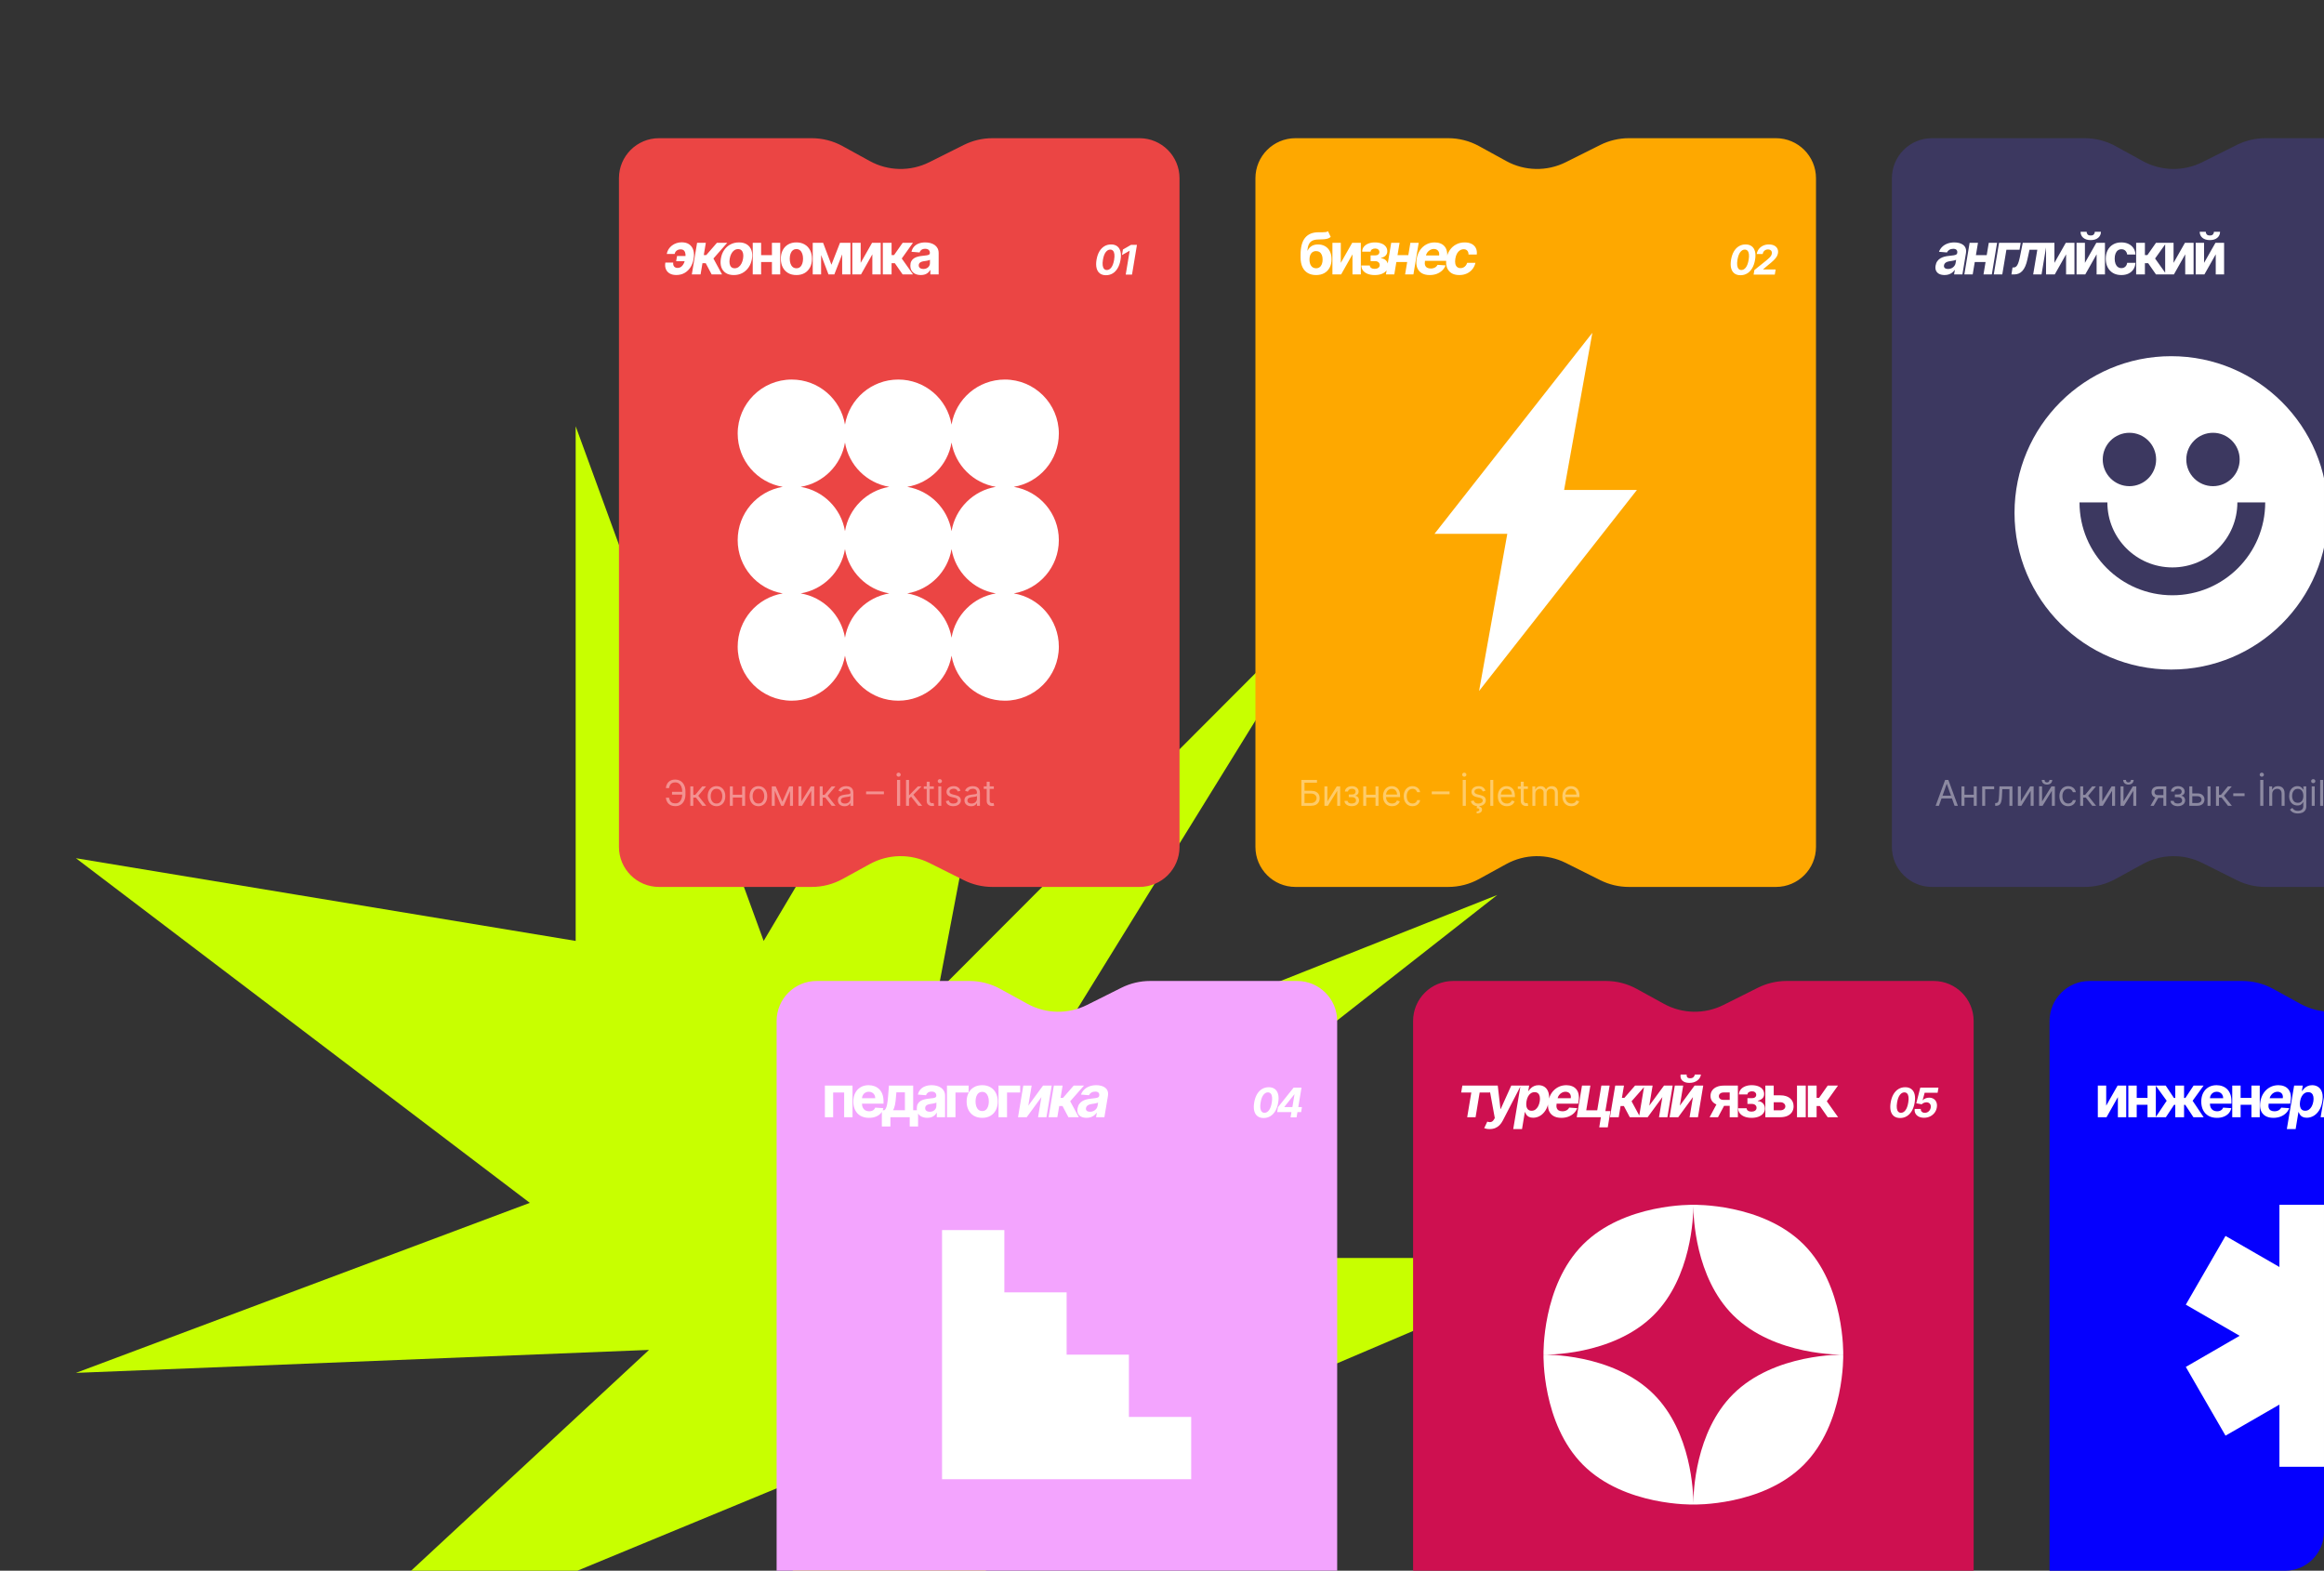
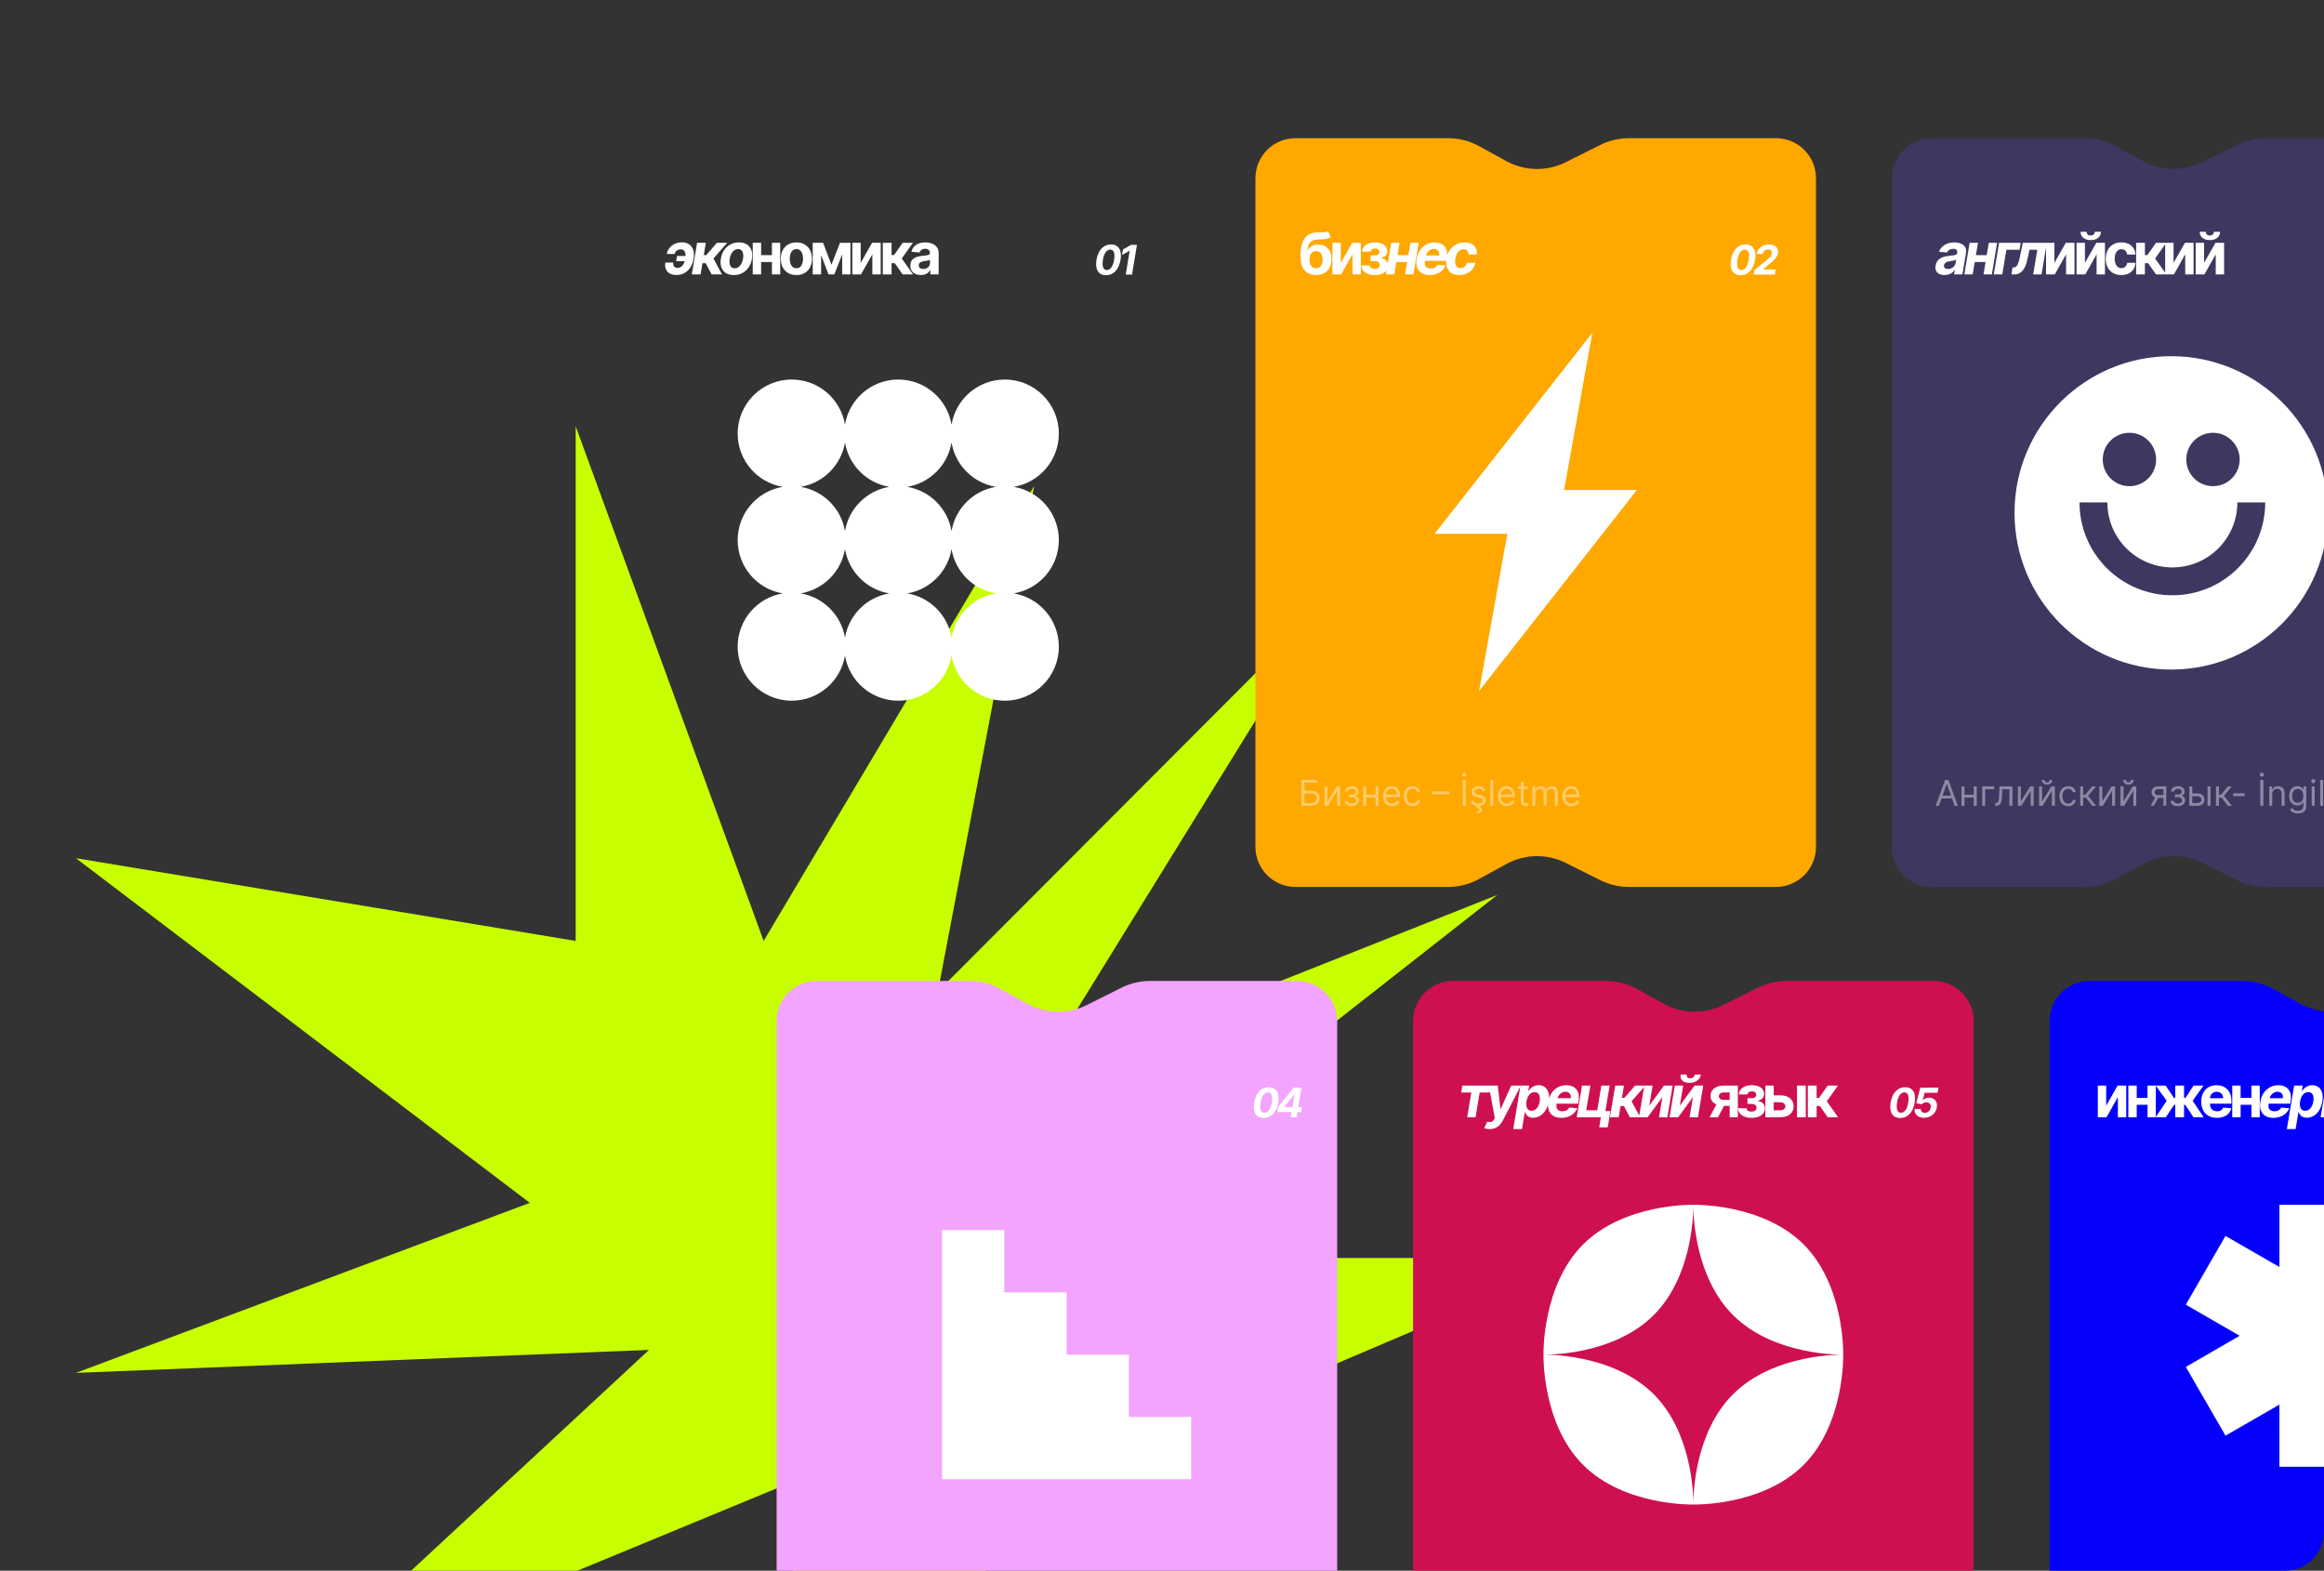
<svg xmlns="http://www.w3.org/2000/svg" width="1194" height="807" viewBox="0 0 1194 807" fill="none">
  <rect x="0" y="0" width="1194" height="807" fill="#333333" stroke="none" />
  <g clip-path="url(#clip0_138_289)">
    <path d="M531.324 766.741L392.344 991.031L411.187 759.656L142.647 870.624L333.452 693.552L39 705.356L272.207 618L39 440.929L295.763 483.426V219L392.344 483.426L531.324 249.692L481.858 509.396L684.441 306.355L531.324 554.254L769.243 459.817L531.324 646.331H814L531.324 766.741Z" fill="#C8FF00" />
    <path d="M665.571 71H744.041C749.581 71 755.032 72.398 759.887 75.066L773.872 82.747C783.346 87.951 794.77 88.172 804.438 83.338L822.165 74.475C826.735 72.19 831.775 71 836.884 71H912.429C923.79 71 933 80.21 933 91.571V242.771V283.914V435.114C933 446.476 923.79 455.686 912.429 455.686H836.884C831.775 455.686 826.735 454.496 822.165 452.211L804.438 443.348C794.77 438.514 783.346 438.735 773.872 443.938L759.887 451.62C755.032 454.287 749.581 455.686 744.041 455.686H665.571C654.21 455.686 645 446.476 645 435.114V283.914V242.771V91.571C645 80.21 654.21 71 665.571 71Z" fill="#FEA800" />
    <path d="M682.302 118.793L683.677 121.733C683.218 122.113 682.711 122.395 682.154 122.579C681.597 122.755 680.931 122.871 680.155 122.928C679.387 122.984 678.449 123.023 677.342 123.044C676.087 123.058 675.065 123.259 674.275 123.647C673.486 124.034 672.887 124.644 672.478 125.476C672.069 126.301 671.801 127.38 671.674 128.712H671.833C672.319 127.718 673.003 126.95 673.884 126.407C674.773 125.864 675.869 125.592 677.173 125.592C678.555 125.592 679.764 125.896 680.8 126.502C681.844 127.108 682.654 127.979 683.232 129.114C683.81 130.249 684.1 131.61 684.1 133.196C684.1 134.845 683.775 136.28 683.127 137.5C682.485 138.712 681.572 139.653 680.388 140.323C679.203 140.986 677.793 141.317 676.158 141.317C674.515 141.317 673.098 140.972 671.907 140.281C670.722 139.59 669.806 138.571 669.157 137.225C668.516 135.878 668.195 134.222 668.195 132.255V130.922C668.195 127.009 668.956 124.108 670.479 122.219C672.002 120.33 674.24 119.371 677.194 119.343C677.998 119.329 678.724 119.325 679.373 119.332C680.021 119.339 680.589 119.307 681.075 119.237C681.569 119.166 681.977 119.018 682.302 118.793ZM676.179 137.828C676.87 137.828 677.462 137.648 677.956 137.288C678.456 136.929 678.84 136.414 679.108 135.744C679.383 135.075 679.521 134.274 679.521 133.344C679.521 132.42 679.383 131.638 679.108 130.996C678.84 130.348 678.456 129.854 677.956 129.516C677.455 129.177 676.856 129.008 676.158 129.008C675.636 129.008 675.167 129.103 674.751 129.294C674.335 129.484 673.979 129.766 673.683 130.14C673.394 130.506 673.169 130.961 673.007 131.504C672.851 132.04 672.774 132.653 672.774 133.344C672.774 134.733 673.073 135.829 673.673 136.633C674.279 137.429 675.114 137.828 676.179 137.828ZM688.862 135.057L694.71 124.757H699.152V141H694.858V130.668L689.032 141H684.558V124.757H688.862V135.057ZM699.396 136.4H703.764C703.785 136.936 704.025 137.359 704.483 137.669C704.941 137.979 705.533 138.134 706.259 138.134C706.993 138.134 707.609 137.965 708.11 137.627C708.611 137.281 708.861 136.788 708.861 136.146C708.861 135.751 708.762 135.409 708.565 135.12C708.367 134.824 708.092 134.592 707.74 134.422C707.387 134.253 706.978 134.169 706.513 134.169H704.176V131.218H706.513C707.211 131.218 707.747 131.056 708.121 130.732C708.501 130.408 708.692 130.002 708.692 129.516C708.692 128.966 708.494 128.525 708.099 128.194C707.712 127.855 707.186 127.686 706.524 127.686C705.854 127.686 705.297 127.838 704.853 128.141C704.416 128.437 704.19 128.825 704.176 129.304H699.83C699.844 128.331 700.137 127.489 700.708 126.777C701.286 126.065 702.061 125.515 703.034 125.127C704.014 124.739 705.11 124.546 706.323 124.546C707.648 124.546 708.79 124.732 709.749 125.106C710.715 125.473 711.455 125.998 711.97 126.682C712.492 127.366 712.752 128.18 712.752 129.124C712.752 129.985 712.47 130.704 711.906 131.282C711.342 131.86 710.553 132.272 709.538 132.519V132.688C710.207 132.73 710.814 132.91 711.356 133.227C711.899 133.545 712.333 133.982 712.657 134.539C712.981 135.089 713.144 135.741 713.144 136.495C713.144 137.503 712.848 138.367 712.255 139.086C711.67 139.805 710.859 140.358 709.823 140.746C708.794 141.127 707.613 141.317 706.281 141.317C704.983 141.317 703.82 141.13 702.791 140.757C701.769 140.376 700.954 139.819 700.348 139.086C699.749 138.353 699.432 137.457 699.396 136.4ZM725.007 131.081L724.415 134.623H715.934L716.516 131.081H725.007ZM719.054 124.757L716.347 141H712.053L714.76 124.757H719.054ZM728.878 124.757L726.171 141H721.898L724.606 124.757H728.878ZM734.502 141.317C732.839 141.317 731.46 140.979 730.368 140.302C729.275 139.618 728.507 138.652 728.062 137.405C727.625 136.15 727.551 134.666 727.84 132.953C728.122 131.282 728.69 129.815 729.543 128.553C730.403 127.291 731.482 126.308 732.779 125.603C734.076 124.898 735.521 124.546 737.114 124.546C738.186 124.546 739.155 124.718 740.023 125.064C740.897 125.402 741.623 125.917 742.201 126.608C742.779 127.291 743.174 128.148 743.385 129.177C743.604 130.207 743.6 131.412 743.375 132.794L743.174 134.031H729.469L729.902 131.239H739.377C739.483 130.591 739.441 130.016 739.251 129.516C739.06 129.015 738.743 128.624 738.299 128.342C737.855 128.053 737.308 127.908 736.66 127.908C735.997 127.908 735.377 128.07 734.799 128.395C734.22 128.719 733.734 129.146 733.339 129.674C732.951 130.196 732.701 130.764 732.588 131.377L732.091 134.148C731.95 135.001 731.979 135.709 732.176 136.273C732.38 136.837 732.733 137.26 733.233 137.542C733.734 137.817 734.369 137.954 735.137 137.954C735.638 137.954 736.106 137.884 736.543 137.743C736.988 137.602 737.382 137.394 737.728 137.119C738.073 136.837 738.355 136.488 738.574 136.072L742.687 136.347C742.307 137.348 741.729 138.222 740.953 138.97C740.178 139.71 739.244 140.288 738.151 140.704C737.065 141.113 735.849 141.317 734.502 141.317ZM749.734 141.317C748.064 141.317 746.689 140.965 745.61 140.26C744.539 139.548 743.788 138.561 743.358 137.299C742.935 136.037 742.861 134.585 743.136 132.942C743.404 131.278 743.964 129.819 744.817 128.564C745.67 127.302 746.752 126.319 748.064 125.614C749.382 124.902 750.862 124.546 752.505 124.546C753.922 124.546 755.12 124.803 756.1 125.318C757.08 125.832 757.799 126.555 758.258 127.485C758.716 128.416 758.871 129.509 758.723 130.764H754.482C754.49 129.96 754.282 129.308 753.859 128.807C753.436 128.307 752.815 128.056 751.997 128.056C751.292 128.056 750.644 128.247 750.052 128.627C749.466 129.001 748.969 129.547 748.561 130.267C748.159 130.986 747.877 131.856 747.715 132.879C747.545 133.915 747.542 134.796 747.704 135.522C747.866 136.248 748.176 136.802 748.635 137.182C749.093 137.563 749.671 137.754 750.369 137.754C750.891 137.754 751.373 137.648 751.818 137.436C752.269 137.225 752.664 136.918 753.002 136.516C753.34 136.107 753.601 135.617 753.785 135.046H758.036C757.747 136.294 757.221 137.387 756.46 138.325C755.706 139.262 754.757 139.995 753.615 140.524C752.473 141.053 751.18 141.317 749.734 141.317Z" fill="white" />
    <path d="M668.61 414V400.708H676.631V402.136H670.219V406.29H673.594C674.546 406.29 675.348 406.445 676.002 406.757C676.659 407.069 677.157 407.508 677.495 408.075C677.836 408.641 678.007 409.31 678.007 410.08C678.007 410.85 677.836 411.529 677.495 412.118C677.157 412.706 676.659 413.167 676.002 413.5C675.348 413.833 674.546 414 673.594 414H668.61ZM670.219 412.598H673.594C674.2 412.598 674.712 412.477 675.132 412.235C675.556 411.988 675.876 411.672 676.093 411.287C676.313 410.898 676.424 410.487 676.424 410.054C676.424 409.418 676.179 408.871 675.69 408.412C675.201 407.949 674.503 407.718 673.594 407.718H670.219V412.598ZM681.981 411.741L686.784 404.031H688.549V414H687.017V406.29L682.24 414H680.449V404.031H681.981V411.741ZM690.731 411.456H692.367C692.401 411.906 692.605 412.248 692.977 412.481C693.353 412.715 693.842 412.832 694.444 412.832C695.058 412.832 695.584 412.706 696.021 412.455C696.458 412.2 696.676 411.789 696.676 411.222C696.676 410.889 696.594 410.599 696.43 410.353C696.265 410.102 696.034 409.907 695.735 409.768C695.437 409.63 695.084 409.561 694.677 409.561H692.964V408.185H694.677C695.287 408.185 695.737 408.046 696.027 407.769C696.321 407.493 696.468 407.146 696.468 406.731C696.468 406.285 696.311 405.928 695.995 405.66C695.679 405.388 695.231 405.251 694.651 405.251C694.067 405.251 693.58 405.383 693.191 405.647C692.802 405.907 692.596 406.242 692.574 406.653H690.965C690.982 406.117 691.147 405.643 691.458 405.232C691.77 404.816 692.194 404.492 692.73 404.258C693.267 404.02 693.881 403.901 694.573 403.901C695.274 403.901 695.882 404.025 696.397 404.271C696.916 404.514 697.317 404.845 697.598 405.264C697.883 405.68 698.026 406.151 698.026 406.679C698.026 407.242 697.868 407.696 697.552 408.042C697.236 408.388 696.841 408.635 696.365 408.782V408.886C696.741 408.912 697.068 409.033 697.345 409.249C697.626 409.461 697.844 409.74 698 410.086C698.156 410.428 698.234 410.807 698.234 411.222C698.234 411.828 698.072 412.356 697.747 412.806C697.423 413.251 696.977 413.598 696.41 413.844C695.843 414.087 695.196 414.208 694.47 414.208C693.764 414.208 693.133 414.093 692.574 413.864C692.016 413.63 691.573 413.308 691.244 412.897C690.919 412.481 690.748 412.001 690.731 411.456ZM707.057 408.315V409.742H701.553V408.315H707.057ZM701.917 404.031V414H700.385V404.031H701.917ZM708.225 404.031V414H706.694V404.031H708.225ZM715.202 414.208C714.242 414.208 713.413 413.996 712.717 413.572C712.024 413.143 711.49 412.546 711.113 411.78C710.741 411.01 710.555 410.115 710.555 409.093C710.555 408.072 710.741 407.172 711.113 406.394C711.49 405.61 712.013 405 712.684 404.563C713.359 404.122 714.147 403.901 715.046 403.901C715.566 403.901 716.078 403.988 716.585 404.161C717.091 404.334 717.552 404.615 717.967 405.005C718.382 405.39 718.713 405.9 718.96 406.536C719.207 407.172 719.33 407.956 719.33 408.886V409.535H711.646V408.211H717.772C717.772 407.648 717.66 407.146 717.435 406.705C717.214 406.264 716.898 405.915 716.487 405.66C716.081 405.405 715.6 405.277 715.046 405.277C714.436 405.277 713.909 405.429 713.463 405.732C713.022 406.03 712.682 406.42 712.444 406.9C712.206 407.38 712.087 407.895 712.087 408.444V409.327C712.087 410.08 712.217 410.718 712.476 411.242C712.74 411.761 713.106 412.157 713.573 412.429C714.041 412.698 714.584 412.832 715.202 412.832C715.605 412.832 715.968 412.776 716.293 412.663C716.621 412.546 716.905 412.373 717.143 412.144C717.381 411.91 717.565 411.62 717.694 411.274L719.174 411.69C719.018 412.191 718.757 412.633 718.389 413.013C718.021 413.39 717.567 413.684 717.026 413.896C716.485 414.104 715.877 414.208 715.202 414.208ZM725.71 414.208C724.775 414.208 723.97 413.987 723.295 413.546C722.62 413.104 722.101 412.496 721.738 411.722C721.374 410.947 721.193 410.063 721.193 409.067C721.193 408.055 721.379 407.162 721.751 406.387C722.127 405.608 722.651 405 723.321 404.563C723.996 404.122 724.784 403.901 725.684 403.901C726.385 403.901 727.016 404.031 727.579 404.291C728.141 404.55 728.602 404.914 728.961 405.381C729.32 405.848 729.543 406.394 729.63 407.017H728.098C727.981 406.562 727.722 406.16 727.319 405.809C726.921 405.455 726.385 405.277 725.71 405.277C725.113 405.277 724.589 405.433 724.139 405.745C723.694 406.052 723.345 406.487 723.094 407.049C722.848 407.607 722.724 408.263 722.724 409.016C722.724 409.786 722.845 410.456 723.088 411.028C723.334 411.599 723.681 412.042 724.126 412.358C724.576 412.674 725.104 412.832 725.71 412.832C726.108 412.832 726.469 412.763 726.794 412.624C727.118 412.486 727.393 412.287 727.618 412.027C727.843 411.767 728.003 411.456 728.098 411.092H729.63C729.543 411.681 729.329 412.211 728.987 412.683C728.65 413.15 728.202 413.522 727.644 413.799C727.09 414.071 726.445 414.208 725.71 414.208ZM744.745 406.64V408.068H735.607V406.64H744.745ZM753.105 400.708V414H751.495V400.708H753.105ZM752.3 399.047C752.001 399.047 751.744 398.945 751.528 398.742C751.316 398.538 751.21 398.294 751.21 398.008C751.21 397.723 751.316 397.478 751.528 397.275C751.744 397.072 752.001 396.97 752.3 396.97C752.598 396.97 752.854 397.072 753.066 397.275C753.282 397.478 753.39 397.723 753.39 398.008C753.39 398.294 753.282 398.538 753.066 398.742C752.854 398.945 752.598 399.047 752.3 399.047ZM763.185 406.264L761.81 406.653C761.723 406.424 761.595 406.201 761.427 405.985C761.262 405.764 761.037 405.582 760.752 405.44C760.466 405.297 760.1 405.225 759.655 405.225C759.045 405.225 758.536 405.366 758.13 405.647C757.727 405.924 757.526 406.277 757.526 406.705C757.526 407.086 757.665 407.387 757.941 407.607C758.218 407.828 758.651 408.012 759.239 408.159L760.719 408.522C761.611 408.739 762.275 409.07 762.712 409.515C763.149 409.957 763.367 410.526 763.367 411.222C763.367 411.793 763.203 412.304 762.874 412.754C762.549 413.204 762.095 413.559 761.511 413.818C760.927 414.078 760.248 414.208 759.473 414.208C758.456 414.208 757.615 413.987 756.948 413.546C756.282 413.104 755.86 412.46 755.683 411.612L757.137 411.248C757.275 411.785 757.537 412.187 757.922 412.455C758.311 412.724 758.82 412.858 759.447 412.858C760.161 412.858 760.728 412.706 761.148 412.403C761.572 412.096 761.784 411.728 761.784 411.3C761.784 410.954 761.662 410.664 761.42 410.43C761.178 410.192 760.806 410.015 760.304 409.898L758.642 409.509C757.729 409.292 757.059 408.957 756.63 408.503C756.206 408.044 755.994 407.471 755.994 406.783C755.994 406.22 756.152 405.723 756.468 405.29C756.788 404.858 757.223 404.518 757.773 404.271C758.326 404.025 758.954 403.901 759.655 403.901C760.641 403.901 761.416 404.118 761.978 404.55C762.545 404.983 762.947 405.554 763.185 406.264ZM758.902 413.948H760.174L760.07 414.467C760.408 414.519 760.717 414.66 760.998 414.889C761.28 415.123 761.42 415.493 761.42 415.999C761.42 416.557 761.189 417.011 760.726 417.362C760.267 417.717 759.59 417.894 758.694 417.894L758.642 416.882C759.045 416.882 759.378 416.817 759.642 416.687C759.91 416.561 760.044 416.349 760.044 416.051C760.044 415.752 759.934 415.549 759.713 415.441C759.493 415.333 759.136 415.259 758.642 415.22L758.902 413.948ZM767.204 400.708V414H765.673V400.708H767.204ZM774.189 414.208C773.229 414.208 772.4 413.996 771.704 413.572C771.011 413.143 770.477 412.546 770.101 411.78C769.729 411.01 769.543 410.115 769.543 409.093C769.543 408.072 769.729 407.172 770.101 406.394C770.477 405.61 771.001 405 771.671 404.563C772.346 404.122 773.134 403.901 774.034 403.901C774.553 403.901 775.066 403.988 775.572 404.161C776.078 404.334 776.539 404.615 776.954 405.005C777.37 405.39 777.701 405.9 777.947 406.536C778.194 407.172 778.317 407.956 778.317 408.886V409.535H770.633V408.211H776.76C776.76 407.648 776.647 407.146 776.422 406.705C776.201 406.264 775.886 405.915 775.475 405.66C775.068 405.405 774.588 405.277 774.034 405.277C773.424 405.277 772.896 405.429 772.45 405.732C772.009 406.03 771.669 406.42 771.431 406.9C771.193 407.38 771.074 407.895 771.074 408.444V409.327C771.074 410.08 771.204 410.718 771.464 411.242C771.728 411.761 772.093 412.157 772.56 412.429C773.028 412.698 773.571 412.832 774.189 412.832C774.592 412.832 774.955 412.776 775.28 412.663C775.609 412.546 775.892 412.373 776.13 412.144C776.368 411.91 776.552 411.62 776.682 411.274L778.161 411.69C778.006 412.191 777.744 412.633 777.376 413.013C777.008 413.39 776.554 413.684 776.013 413.896C775.472 414.104 774.864 414.208 774.189 414.208ZM784.983 404.031V405.329H779.816V404.031H784.983ZM781.322 401.643H782.854V411.144C782.854 411.577 782.917 411.902 783.042 412.118C783.172 412.33 783.336 412.473 783.535 412.546C783.739 412.615 783.953 412.65 784.178 412.65C784.347 412.65 784.485 412.641 784.593 412.624C784.701 412.602 784.788 412.585 784.853 412.572L785.164 413.948C785.06 413.987 784.916 414.026 784.729 414.065C784.543 414.108 784.308 414.13 784.022 414.13C783.589 414.13 783.165 414.037 782.75 413.851C782.339 413.665 781.997 413.381 781.725 413.001C781.456 412.62 781.322 412.139 781.322 411.56V401.643ZM787.287 414V404.031H788.766V405.589H788.896C789.104 405.057 789.439 404.643 789.902 404.349C790.365 404.051 790.921 403.901 791.57 403.901C792.228 403.901 792.775 404.051 793.212 404.349C793.653 404.643 793.997 405.057 794.244 405.589H794.348C794.603 405.074 794.986 404.665 795.497 404.362C796.007 404.055 796.619 403.901 797.333 403.901C798.225 403.901 798.954 404.18 799.52 404.739C800.087 405.292 800.371 406.156 800.371 407.328V414H798.839V407.328C798.839 406.593 798.638 406.067 798.235 405.751C797.833 405.435 797.359 405.277 796.814 405.277C796.113 405.277 795.57 405.489 795.185 405.913C794.8 406.333 794.607 406.865 794.607 407.51V414H793.05V407.172C793.05 406.606 792.866 406.149 792.498 405.803C792.13 405.452 791.657 405.277 791.077 405.277C790.679 405.277 790.307 405.383 789.961 405.595C789.619 405.807 789.342 406.102 789.13 406.478C788.922 406.85 788.818 407.281 788.818 407.769V414H787.287ZM807.351 414.208C806.39 414.208 805.562 413.996 804.865 413.572C804.173 413.143 803.638 412.546 803.262 411.78C802.89 411.01 802.704 410.115 802.704 409.093C802.704 408.072 802.89 407.172 803.262 406.394C803.638 405.61 804.162 405 804.833 404.563C805.508 404.122 806.295 403.901 807.195 403.901C807.714 403.901 808.227 403.988 808.733 404.161C809.239 404.334 809.7 404.615 810.116 405.005C810.531 405.39 810.862 405.9 811.109 406.536C811.355 407.172 811.479 407.956 811.479 408.886V409.535H803.794V408.211H809.921C809.921 407.648 809.808 407.146 809.583 406.705C809.363 406.264 809.047 405.915 808.636 405.66C808.229 405.405 807.749 405.277 807.195 405.277C806.585 405.277 806.057 405.429 805.611 405.732C805.17 406.03 804.83 406.42 804.593 406.9C804.355 407.38 804.236 407.895 804.236 408.444V409.327C804.236 410.08 804.365 410.718 804.625 411.242C804.889 411.761 805.255 412.157 805.722 412.429C806.189 412.698 806.732 412.832 807.351 412.832C807.753 412.832 808.117 412.776 808.441 412.663C808.77 412.546 809.053 412.373 809.291 412.144C809.529 411.91 809.713 411.62 809.843 411.274L811.323 411.69C811.167 412.191 810.905 412.633 810.537 413.013C810.17 413.39 809.715 413.684 809.175 413.896C808.634 414.104 808.026 414.208 807.351 414.208Z" fill="white" fill-opacity="0.41" />
    <path d="M894.218 141.402C892.935 141.402 891.884 141.089 891.064 140.463C890.244 139.832 889.685 138.922 889.387 137.734C889.093 136.546 889.086 135.118 889.364 133.448C889.648 131.783 890.132 130.364 890.818 129.191C891.509 128.018 892.364 127.126 893.383 126.514C894.406 125.898 895.557 125.59 896.834 125.59C898.107 125.59 899.153 125.898 899.973 126.514C900.793 127.131 901.354 128.023 901.658 129.191C901.966 130.359 901.981 131.778 901.702 133.448C901.424 135.122 900.939 136.554 900.249 137.742C899.558 138.925 898.7 139.832 897.677 140.463C896.653 141.089 895.5 141.402 894.218 141.402ZM894.665 138.726C895.545 138.726 896.315 138.286 896.976 137.406C897.637 136.527 898.114 135.207 898.407 133.448C898.601 132.295 898.643 131.333 898.534 130.562C898.43 129.787 898.194 129.206 897.826 128.818C897.458 128.43 896.983 128.236 896.402 128.236C895.532 128.236 894.762 128.674 894.091 129.549C893.425 130.418 892.948 131.718 892.659 133.448C892.466 134.621 892.423 135.6 892.533 136.385C892.642 137.165 892.881 137.752 893.248 138.144C893.616 138.532 894.088 138.726 894.665 138.726ZM900.952 141.067L901.347 138.741L907.61 133.709C908.146 133.261 908.601 132.859 908.974 132.501C909.352 132.143 909.65 131.793 909.869 131.45C910.092 131.102 910.239 130.726 910.308 130.324C910.383 129.877 910.346 129.491 910.197 129.168C910.052 128.84 909.819 128.589 909.496 128.415C909.178 128.236 908.795 128.147 908.348 128.147C907.881 128.147 907.456 128.241 907.073 128.43C906.69 128.619 906.372 128.89 906.119 129.243C905.865 129.596 905.696 130.016 905.612 130.503H902.548C902.717 129.504 903.092 128.637 903.673 127.901C904.255 127.165 904.986 126.596 905.865 126.194C906.745 125.791 907.719 125.59 908.788 125.59C909.881 125.59 910.8 125.784 911.546 126.171C912.296 126.554 912.841 127.086 913.179 127.767C913.517 128.448 913.611 129.228 913.462 130.108C913.363 130.689 913.151 131.261 912.828 131.822C912.505 132.379 911.998 133 911.307 133.686C910.617 134.367 909.67 135.185 908.467 136.139L905.88 138.323L905.858 138.428H912.277L911.837 141.067H900.952Z" fill="white" />
    <path d="M818.091 171L737 274.273H774.406L759.909 355L841 251.727H803.594L818.091 171Z" fill="white" />
    <path d="M1073.57 504H1152.04C1157.58 504 1163.03 505.398 1167.89 508.066L1181.87 515.747C1191.35 520.951 1202.77 521.172 1212.44 516.338L1230.16 507.475C1234.73 505.19 1239.77 504 1244.88 504H1320.43C1331.79 504 1341 513.21 1341 524.571V675.771V716.914V868.114C1341 879.476 1331.79 888.686 1320.43 888.686H1244.88C1239.77 888.686 1234.73 887.496 1230.16 885.211L1212.44 876.348C1202.77 871.514 1191.35 871.735 1181.87 876.938L1167.89 884.62C1163.03 887.287 1157.58 888.686 1152.04 888.686H1073.57C1062.21 888.686 1053 879.476 1053 868.114V716.914V675.771V524.571C1053 513.21 1062.21 504 1073.57 504Z" fill="#0500FE" />
    <path d="M1082.1 568.057L1087.95 557.757H1092.39V574H1088.1V563.668L1082.27 574H1077.8V557.757H1082.1V568.057ZM1104.78 564.081V567.623H1096.29V564.081H1104.78ZM1097.78 557.757V574H1093.47V557.757H1097.78ZM1107.6 557.757V574H1103.33V557.757H1107.6ZM1107.51 574L1113.18 565.551L1107.54 557.757H1112.68L1116.9 564.113H1117.59V557.757H1122.1V564.113H1122.78L1126.99 557.757H1132.13L1126.5 565.551L1132.17 574H1126.91L1122.73 567.655H1122.1V574H1117.59V567.655H1116.96L1112.76 574H1107.51ZM1139 574.317C1137.33 574.317 1135.89 573.979 1134.68 573.302C1133.48 572.618 1132.56 571.652 1131.91 570.405C1131.26 569.15 1130.94 567.666 1130.94 565.953C1130.94 564.282 1131.26 562.815 1131.91 561.553C1132.56 560.291 1133.47 559.308 1134.65 558.603C1135.83 557.898 1137.22 557.546 1138.82 557.546C1139.89 557.546 1140.89 557.718 1141.81 558.064C1142.74 558.402 1143.55 558.913 1144.24 559.597C1144.94 560.281 1145.48 561.141 1145.87 562.177C1146.26 563.207 1146.45 564.412 1146.45 565.794V567.031H1132.74V564.239H1142.21C1142.21 563.591 1142.07 563.016 1141.79 562.516C1141.51 562.015 1141.11 561.624 1140.61 561.342C1140.12 561.053 1139.55 560.908 1138.89 560.908C1138.21 560.908 1137.6 561.067 1137.07 561.384C1136.55 561.694 1136.14 562.114 1135.84 562.643C1135.55 563.164 1135.4 563.746 1135.39 564.387V567.042C1135.39 567.845 1135.54 568.54 1135.83 569.125C1136.14 569.71 1136.56 570.161 1137.11 570.479C1137.66 570.796 1138.32 570.954 1139.07 570.954C1139.57 570.954 1140.03 570.884 1140.44 570.743C1140.86 570.602 1141.22 570.39 1141.51 570.108C1141.81 569.826 1142.03 569.481 1142.19 569.072L1146.36 569.347C1146.14 570.348 1145.71 571.222 1145.06 571.97C1144.41 572.71 1143.57 573.288 1142.54 573.704C1141.52 574.113 1140.34 574.317 1139 574.317ZM1158.16 564.081V567.623H1149.68V564.081H1158.16ZM1151.16 557.757V574H1146.86V557.757H1151.16ZM1160.99 557.757V574H1156.72V557.757H1160.99ZM1167.96 574.317C1166.29 574.317 1164.92 573.979 1163.82 573.302C1162.73 572.618 1161.96 571.652 1161.52 570.405C1161.08 569.15 1161.01 567.666 1161.3 565.953C1161.58 564.282 1162.15 562.815 1163 561.553C1163.86 560.291 1164.94 559.308 1166.23 558.603C1167.53 557.898 1168.98 557.546 1170.57 557.546C1171.64 557.546 1172.61 557.718 1173.48 558.064C1174.35 558.402 1175.08 558.917 1175.66 559.608C1176.23 560.291 1176.63 561.148 1176.84 562.177C1177.06 563.207 1177.06 564.412 1176.83 565.794L1176.63 567.031H1162.92L1163.36 564.239H1172.83C1172.94 563.591 1172.9 563.016 1172.71 562.516C1172.52 562.015 1172.2 561.624 1171.75 561.342C1171.31 561.053 1170.76 560.908 1170.12 560.908C1169.45 560.908 1168.83 561.07 1168.25 561.395C1167.68 561.719 1167.19 562.146 1166.8 562.674C1166.41 563.196 1166.16 563.764 1166.04 564.377L1165.55 567.148C1165.41 568.001 1165.43 568.709 1165.63 569.273C1165.84 569.837 1166.19 570.26 1166.69 570.542C1167.19 570.817 1167.82 570.954 1168.59 570.954C1169.09 570.954 1169.56 570.884 1170 570.743C1170.44 570.602 1170.84 570.394 1171.18 570.119C1171.53 569.837 1171.81 569.488 1172.03 569.072L1176.14 569.347C1175.76 570.348 1175.18 571.222 1174.41 571.97C1173.63 572.71 1172.7 573.288 1171.61 573.704C1170.52 574.113 1169.3 574.317 1167.96 574.317ZM1174.91 580.091L1178.65 557.757H1183.09L1182.64 560.485H1182.84C1183.11 560.048 1183.47 559.604 1183.91 559.153C1184.36 558.695 1184.92 558.314 1185.59 558.011C1186.26 557.701 1187.05 557.546 1187.95 557.546C1189.14 557.546 1190.18 557.856 1191.07 558.476C1191.96 559.089 1192.6 560.017 1192.99 561.257C1193.39 562.491 1193.44 564.039 1193.13 565.9C1192.83 567.711 1192.29 569.241 1191.49 570.489C1190.7 571.73 1189.75 572.671 1188.65 573.313C1187.55 573.947 1186.38 574.264 1185.15 574.264C1184.27 574.264 1183.55 574.12 1182.99 573.831C1182.43 573.542 1182 573.179 1181.69 572.742C1181.38 572.297 1181.16 571.85 1181.03 571.399H1180.86L1179.43 580.091H1174.91ZM1181.71 565.879C1181.55 566.844 1181.55 567.687 1181.69 568.406C1181.84 569.125 1182.13 569.685 1182.58 570.087C1183.02 570.482 1183.61 570.68 1184.33 570.68C1185.07 570.68 1185.72 570.479 1186.29 570.077C1186.86 569.668 1187.34 569.104 1187.72 568.385C1188.1 567.659 1188.37 566.823 1188.53 565.879C1188.68 564.941 1188.68 564.116 1188.54 563.404C1188.4 562.692 1188.11 562.135 1187.67 561.733C1187.24 561.331 1186.64 561.13 1185.9 561.13C1185.17 561.13 1184.52 561.324 1183.94 561.712C1183.37 562.1 1182.89 562.65 1182.51 563.362C1182.13 564.074 1181.86 564.913 1181.71 565.879ZM1197.55 568.057L1205.12 557.757H1209.57L1206.86 574H1202.56L1204.28 563.668L1196.73 574H1192.27L1194.97 557.757H1199.27L1197.55 568.057ZM1217.46 574L1219.58 561.289H1216.54C1215.7 561.289 1215.04 561.479 1214.55 561.86C1214.05 562.241 1213.77 562.692 1213.69 563.214C1213.59 563.742 1213.72 564.19 1214.08 564.557C1214.44 564.916 1215.03 565.096 1215.85 565.096H1220.44L1219.93 568.142H1215.34C1213.94 568.142 1212.77 567.93 1211.83 567.507C1210.89 567.084 1210.2 566.495 1209.79 565.741C1209.37 564.98 1209.25 564.095 1209.42 563.087C1209.59 562.029 1210.01 561.102 1210.7 560.306C1211.38 559.502 1212.27 558.878 1213.36 558.434C1214.46 557.983 1215.71 557.757 1217.12 557.757H1224.36L1221.65 574H1217.46ZM1207.13 574L1213.06 565.54H1217.36L1211.45 574H1207.13Z" fill="white" />
    <path fill-rule="evenodd" clip-rule="evenodd" d="M1150.67 686.298L1123 670.308L1143.4 634.991L1171.09 650.954L1171.1 619H1211.9L1211.91 650.954L1239.6 634.991L1260 670.308L1232.33 686.298L1260 702.289L1239.6 737.606L1211.91 721.643L1211.9 753.596H1171.1L1171.09 721.643L1143.4 737.606L1123 702.289L1150.67 686.298Z" fill="white" />
    <path d="M419.571 504H498.041C503.581 504 509.032 505.398 513.887 508.066L527.872 515.747C537.346 520.951 548.77 521.172 558.438 516.338L576.165 507.475C580.735 505.19 585.775 504 590.884 504H666.429C677.79 504 687 513.21 687 524.571V675.771V716.914V868.114C687 879.476 677.79 888.686 666.429 888.686H590.884C585.775 888.686 580.735 887.496 576.165 885.211L558.438 876.348C548.77 871.514 537.346 871.735 527.872 876.938L513.887 884.62C509.032 887.287 503.581 888.686 498.041 888.686H419.571C408.21 888.686 399 879.476 399 868.114V716.914V675.771V524.571C399 513.21 408.21 504 419.571 504Z" fill="#F3A4FE" />
-     <path d="M423.798 574V557.757H438V574H433.696V561.3H428.049V574H423.798ZM446.466 574.317C444.796 574.317 443.357 573.979 442.152 573.302C440.953 572.618 440.03 571.652 439.381 570.405C438.733 569.15 438.408 567.666 438.408 565.953C438.408 564.282 438.733 562.815 439.381 561.553C440.03 560.291 440.943 559.308 442.12 558.603C443.304 557.898 444.693 557.546 446.287 557.546C447.358 557.546 448.356 557.718 449.279 558.064C450.21 558.402 451.021 558.913 451.711 559.597C452.409 560.281 452.952 561.141 453.34 562.177C453.728 563.207 453.922 564.412 453.922 565.794V567.031H440.206V564.239H449.681C449.681 563.591 449.54 563.016 449.258 562.516C448.976 562.015 448.585 561.624 448.084 561.342C447.591 561.053 447.016 560.908 446.361 560.908C445.677 560.908 445.07 561.067 444.542 561.384C444.02 561.694 443.611 562.114 443.315 562.643C443.019 563.164 442.867 563.746 442.86 564.387V567.042C442.86 567.845 443.008 568.54 443.304 569.125C443.608 569.71 444.034 570.161 444.584 570.479C445.134 570.796 445.786 570.954 446.54 570.954C447.041 570.954 447.499 570.884 447.915 570.743C448.331 570.602 448.687 570.39 448.983 570.108C449.279 569.826 449.505 569.481 449.66 569.072L453.826 569.347C453.615 570.348 453.181 571.222 452.526 571.97C451.877 572.71 451.038 573.288 450.009 573.704C448.987 574.113 447.806 574.317 446.466 574.317ZM453.061 578.759V570.426H454.309C454.669 570.2 454.958 569.841 455.176 569.347C455.402 568.854 455.585 568.272 455.726 567.602C455.874 566.932 455.987 566.21 456.065 565.434C456.149 564.652 456.223 563.862 456.287 563.066L456.71 557.757H469.167V570.426H471.684V578.759H467.39V574H457.46V578.759H453.061ZM458.793 570.426H464.916V561.226H460.538L460.368 563.066C460.249 564.8 460.076 566.273 459.85 567.486C459.625 568.691 459.272 569.671 458.793 570.426ZM476.409 574.307C475.373 574.307 474.449 574.127 473.639 573.767C472.828 573.401 472.186 572.861 471.714 572.149C471.249 571.43 471.016 570.535 471.016 569.463C471.016 568.561 471.182 567.803 471.513 567.19C471.845 566.576 472.296 566.083 472.867 565.709C473.438 565.336 474.086 565.054 474.813 564.863C475.546 564.673 476.314 564.539 477.118 564.461C478.063 564.363 478.824 564.271 479.402 564.187C479.98 564.095 480.4 563.961 480.66 563.785C480.921 563.608 481.052 563.348 481.052 563.002V562.939C481.052 562.269 480.84 561.751 480.417 561.384C480.001 561.018 479.409 560.834 478.641 560.834C477.83 560.834 477.185 561.014 476.705 561.374C476.226 561.726 475.909 562.17 475.754 562.706L471.587 562.368C471.799 561.381 472.215 560.528 472.835 559.809C473.455 559.082 474.256 558.525 475.236 558.138C476.223 557.743 477.365 557.546 478.662 557.546C479.564 557.546 480.428 557.651 481.253 557.863C482.085 558.074 482.821 558.402 483.463 558.846C484.111 559.29 484.622 559.861 484.996 560.559C485.37 561.25 485.557 562.079 485.557 563.044V574H481.284V571.748H481.157C480.897 572.255 480.548 572.703 480.111 573.091C479.673 573.471 479.148 573.771 478.535 573.989C477.922 574.201 477.213 574.307 476.409 574.307ZM477.699 571.198C478.362 571.198 478.947 571.067 479.455 570.806C479.962 570.539 480.361 570.179 480.65 569.728C480.939 569.277 481.083 568.765 481.083 568.194V566.471C480.942 566.562 480.749 566.647 480.502 566.725C480.262 566.795 479.991 566.862 479.688 566.925C479.384 566.982 479.081 567.035 478.778 567.084C478.475 567.126 478.2 567.165 477.953 567.2C477.425 567.278 476.963 567.401 476.568 567.57C476.173 567.74 475.866 567.969 475.648 568.258C475.429 568.54 475.32 568.892 475.32 569.315C475.32 569.929 475.542 570.398 475.986 570.722C476.438 571.039 477.009 571.198 477.699 571.198ZM497.645 557.757V561.3H490.898V574H486.52V557.757H497.645ZM504.618 574.317C502.975 574.317 501.555 573.968 500.356 573.27C499.165 572.565 498.245 571.585 497.596 570.331C496.948 569.069 496.623 567.606 496.623 565.942C496.623 564.264 496.948 562.798 497.596 561.543C498.245 560.281 499.165 559.301 500.356 558.603C501.555 557.898 502.975 557.546 504.618 557.546C506.261 557.546 507.678 557.898 508.869 558.603C510.068 559.301 510.991 560.281 511.64 561.543C512.288 562.798 512.613 564.264 512.613 565.942C512.613 567.606 512.288 569.069 511.64 570.331C510.991 571.585 510.068 572.565 508.869 573.27C507.678 573.968 506.261 574.317 504.618 574.317ZM504.639 570.828C505.386 570.828 506.01 570.616 506.511 570.193C507.011 569.763 507.389 569.178 507.642 568.438C507.903 567.697 508.034 566.855 508.034 565.91C508.034 564.966 507.903 564.123 507.642 563.383C507.389 562.643 507.011 562.057 506.511 561.627C506.01 561.197 505.386 560.982 504.639 560.982C503.885 560.982 503.25 561.197 502.736 561.627C502.228 562.057 501.844 562.643 501.583 563.383C501.329 564.123 501.202 564.966 501.202 565.91C501.202 566.855 501.329 567.697 501.583 568.438C501.844 569.178 502.228 569.763 502.736 570.193C503.25 570.616 503.885 570.828 504.639 570.828ZM524.135 557.757V561.3H517.389V574H513.011V557.757H524.135ZM528.317 568.057L535.878 557.757H540.33L537.622 574H533.318L535.042 563.668L527.492 574H523.029L525.736 557.757H530.03L528.317 568.057ZM538.732 574L541.439 557.757H545.933L544.876 564.06H546.145L551.622 557.757H556.92L549.835 565.815L554.266 574H548.926L545.88 568.237H544.199L543.226 574H538.732ZM558.207 574.307C557.177 574.307 556.286 574.127 555.531 573.767C554.784 573.401 554.234 572.858 553.882 572.139C553.529 571.42 553.441 570.528 553.617 569.463C553.772 568.561 554.065 567.807 554.495 567.2C554.932 566.587 555.464 566.094 556.092 565.72C556.719 565.346 557.414 565.061 558.175 564.863C558.943 564.666 559.736 564.532 560.554 564.461C561.499 564.363 562.267 564.268 562.86 564.176C563.459 564.084 563.906 563.954 564.203 563.785C564.499 563.608 564.678 563.348 564.742 563.002V562.939C564.848 562.276 564.724 561.761 564.372 561.395C564.026 561.021 563.473 560.834 562.712 560.834C561.908 560.834 561.224 561.011 560.66 561.363C560.103 561.716 559.705 562.163 559.465 562.706L555.362 562.368C555.729 561.381 556.282 560.528 557.022 559.809C557.77 559.082 558.668 558.525 559.719 558.138C560.769 557.743 561.947 557.546 563.251 557.546C564.153 557.546 564.996 557.651 565.778 557.863C566.568 558.074 567.248 558.402 567.819 558.846C568.397 559.29 568.813 559.861 569.067 560.559C569.328 561.25 569.381 562.079 569.226 563.044L567.396 574H563.124L563.505 571.748H563.378C563.032 572.255 562.609 572.703 562.109 573.091C561.608 573.471 561.034 573.771 560.385 573.989C559.736 574.201 559.01 574.307 558.207 574.307ZM560.015 571.198C560.671 571.198 561.273 571.067 561.823 570.806C562.38 570.539 562.838 570.179 563.198 569.728C563.565 569.277 563.797 568.765 563.896 568.194L564.171 566.471C564.03 566.562 563.825 566.643 563.558 566.714C563.297 566.784 563.011 566.851 562.701 566.915C562.398 566.971 562.091 567.024 561.781 567.073C561.471 567.116 561.192 567.158 560.946 567.2C560.403 567.278 559.916 567.401 559.486 567.57C559.056 567.74 558.707 567.969 558.439 568.258C558.171 568.54 558.006 568.892 557.942 569.315C557.844 569.929 557.988 570.398 558.376 570.722C558.771 571.039 559.317 571.198 560.015 571.198Z" fill="white" />
    <path d="M649.218 574.402C647.935 574.402 646.884 574.089 646.064 573.463C645.244 572.832 644.685 571.922 644.387 570.734C644.093 569.546 644.086 568.118 644.364 566.448C644.648 564.783 645.132 563.364 645.818 562.191C646.509 561.018 647.364 560.126 648.383 559.514C649.406 558.898 650.557 558.59 651.834 558.59C653.107 558.59 654.153 558.898 654.973 559.514C655.793 560.131 656.354 561.023 656.658 562.191C656.966 563.359 656.981 564.778 656.702 566.448C656.424 568.122 655.939 569.554 655.249 570.742C654.558 571.925 653.7 572.832 652.677 573.463C651.653 574.089 650.5 574.402 649.218 574.402ZM649.665 571.726C650.545 571.726 651.315 571.286 651.976 570.406C652.637 569.527 653.114 568.207 653.407 566.448C653.601 565.295 653.643 564.333 653.534 563.562C653.43 562.787 653.194 562.206 652.826 561.818C652.458 561.43 651.983 561.236 651.402 561.236C650.532 561.236 649.762 561.674 649.091 562.549C648.425 563.418 647.948 564.718 647.659 566.448C647.466 567.621 647.423 568.6 647.533 569.385C647.642 570.165 647.881 570.752 648.248 571.144C648.616 571.532 649.088 571.726 649.665 571.726ZM656.169 571.383L656.586 568.841L664.63 558.799H666.822L666.24 562.317H664.936L659.866 568.677L659.851 568.796H668.902L668.477 571.383H656.169ZM663.05 574.067L663.631 570.6L663.877 569.489L665.644 558.799H668.671L666.136 574.067H663.05Z" fill="white" />
    <path d="M516 632H484V760H612V728H580V696H548V664H516V632Z" fill="white" />
    <path d="M992.571 71H1071.04C1076.58 71 1082.03 72.398 1086.89 75.066L1100.87 82.747C1110.35 87.951 1121.77 88.172 1131.44 83.338L1149.16 74.475C1153.73 72.19 1158.77 71 1163.88 71H1239.43C1250.79 71 1260 80.21 1260 91.571V242.771V283.914V435.114C1260 446.476 1250.79 455.686 1239.43 455.686H1163.88C1158.77 455.686 1153.73 454.496 1149.16 452.211L1131.44 443.348C1121.77 438.514 1110.35 438.735 1100.87 443.938L1086.89 451.62C1082.03 454.287 1076.58 455.686 1071.04 455.686H992.571C981.21 455.686 972 446.476 972 435.114V283.914V242.771V91.571C972 80.21 981.21 71 992.571 71Z" fill="#3C3860" />
    <path d="M999.034 141.307C998.004 141.307 997.113 141.127 996.358 140.767C995.611 140.401 995.061 139.858 994.709 139.139C994.356 138.42 994.268 137.528 994.444 136.463C994.599 135.561 994.892 134.807 995.322 134.2C995.759 133.587 996.291 133.094 996.919 132.72C997.546 132.346 998.241 132.061 999.002 131.863C999.77 131.666 1000.56 131.532 1001.38 131.461C1002.33 131.363 1003.09 131.268 1003.69 131.176C1004.29 131.084 1004.73 130.954 1005.03 130.785C1005.33 130.608 1005.51 130.348 1005.57 130.002V129.939C1005.67 129.276 1005.55 128.761 1005.2 128.395C1004.85 128.021 1004.3 127.834 1003.54 127.834C1002.73 127.834 1002.05 128.011 1001.49 128.363C1000.93 128.716 1000.53 129.163 1000.29 129.706L996.189 129.368C996.556 128.381 997.109 127.528 997.849 126.809C998.597 126.082 999.495 125.525 1000.55 125.138C1001.6 124.743 1002.77 124.546 1004.08 124.546C1004.98 124.546 1005.82 124.651 1006.61 124.863C1007.39 125.074 1008.08 125.402 1008.65 125.846C1009.22 126.29 1009.64 126.861 1009.89 127.559C1010.15 128.25 1010.21 129.079 1010.05 130.044L1008.22 141H1003.95L1004.33 138.748H1004.2C1003.86 139.255 1003.44 139.703 1002.94 140.091C1002.44 140.471 1001.86 140.771 1001.21 140.989C1000.56 141.201 999.837 141.307 999.034 141.307ZM1000.84 138.198C1001.5 138.198 1002.1 138.067 1002.65 137.806C1003.21 137.539 1003.67 137.179 1004.02 136.728C1004.39 136.277 1004.62 135.765 1004.72 135.194L1005 133.471C1004.86 133.562 1004.65 133.643 1004.38 133.714C1004.12 133.784 1003.84 133.851 1003.53 133.915C1003.22 133.971 1002.92 134.024 1002.61 134.073C1002.3 134.116 1002.02 134.158 1001.77 134.2C1001.23 134.278 1000.74 134.401 1000.31 134.57C999.883 134.74 999.534 134.969 999.266 135.258C998.998 135.54 998.833 135.892 998.769 136.315C998.671 136.929 998.815 137.398 999.203 137.722C999.598 138.039 1000.14 138.198 1000.84 138.198ZM1022.17 131.081L1021.58 134.623H1013.1L1013.68 131.081H1022.17ZM1016.22 124.757L1013.51 141H1009.22L1011.93 124.757H1016.22ZM1026.04 124.757L1023.34 141H1019.06L1021.77 124.757H1026.04ZM1038.16 124.757L1037.58 128.3H1030.83L1028.71 141H1024.34L1027.05 124.757H1038.16ZM1033.42 141L1033.98 137.426H1034.52C1034.9 137.426 1035.25 137.334 1035.55 137.151C1035.86 136.96 1036.15 136.654 1036.4 136.231C1036.66 135.808 1036.9 135.247 1037.12 134.549C1037.34 133.844 1037.57 132.977 1037.78 131.948L1039.23 124.757H1051.58L1048.88 141H1044.58L1046.71 128.3H1042.7L1041.62 133.259C1041.33 134.62 1040.97 135.79 1040.54 136.77C1040.11 137.75 1039.61 138.554 1039.04 139.181C1038.48 139.802 1037.84 140.26 1037.13 140.556C1036.42 140.852 1035.64 141 1034.77 141H1033.42ZM1055.5 135.057L1061.34 124.757H1065.79V141H1061.49V130.668L1055.67 141H1051.19V124.757H1055.5V135.057ZM1071.17 135.057L1077.02 124.757H1081.46V141H1077.17V130.668L1071.34 141H1066.87V124.757H1071.17V135.057ZM1076.25 119.089H1079.39C1079.38 120.372 1078.9 121.405 1077.96 122.187C1077.02 122.97 1075.75 123.361 1074.15 123.361C1072.54 123.361 1071.27 122.97 1070.33 122.187C1069.4 121.405 1068.93 120.372 1068.93 119.089H1072.05C1072.04 119.575 1072.2 120.012 1072.51 120.4C1072.84 120.788 1073.38 120.982 1074.15 120.982C1074.9 120.982 1075.43 120.791 1075.76 120.411C1076.08 120.03 1076.25 119.589 1076.25 119.089ZM1089.88 141.317C1088.21 141.317 1086.78 140.965 1085.58 140.26C1084.39 139.548 1083.48 138.561 1082.83 137.299C1082.2 136.037 1081.88 134.585 1081.88 132.942C1081.88 131.278 1082.2 129.819 1082.85 128.564C1083.49 127.302 1084.41 126.319 1085.61 125.614C1086.8 124.902 1088.21 124.546 1089.86 124.546C1091.27 124.546 1092.51 124.803 1093.58 125.318C1094.64 125.832 1095.49 126.555 1096.11 127.485C1096.73 128.416 1097.07 129.509 1097.13 130.764H1092.88C1092.76 129.953 1092.44 129.301 1091.93 128.807C1091.42 128.307 1090.76 128.056 1089.93 128.056C1089.23 128.056 1088.62 128.247 1088.1 128.627C1087.59 129.001 1087.18 129.547 1086.9 130.267C1086.61 130.986 1086.46 131.856 1086.46 132.879C1086.46 133.915 1086.6 134.796 1086.89 135.522C1087.17 136.248 1087.58 136.802 1088.1 137.182C1088.62 137.563 1089.23 137.754 1089.93 137.754C1090.45 137.754 1090.91 137.648 1091.32 137.436C1091.73 137.225 1092.07 136.918 1092.34 136.516C1092.62 136.107 1092.8 135.617 1092.88 135.046H1097.13C1097.06 136.287 1096.72 137.38 1096.12 138.325C1095.52 139.262 1094.69 139.995 1093.63 140.524C1092.57 141.053 1091.32 141.317 1089.88 141.317ZM1097.49 141V124.757H1101.99V131.06H1103.26L1107.68 124.757H1112.97L1107.22 132.815L1113.03 141H1107.68L1103.67 135.237H1101.99V141H1097.49ZM1116.71 135.057L1122.55 124.757H1127V141H1122.7V130.668L1116.88 141H1112.4V124.757H1116.71V135.057ZM1132.38 135.057L1138.23 124.757H1142.67V141H1138.38V130.668L1132.55 141H1128.08V124.757H1132.38V135.057ZM1137.46 119.089H1140.6C1140.59 120.372 1140.11 121.405 1139.17 122.187C1138.23 122.97 1136.96 123.361 1135.36 123.361C1133.75 123.361 1132.48 122.97 1131.54 122.187C1130.61 121.405 1130.14 120.372 1130.14 119.089H1133.26C1133.25 119.575 1133.41 120.012 1133.72 120.4C1134.05 120.788 1134.59 120.982 1135.36 120.982C1136.11 120.982 1136.64 120.791 1136.97 120.411C1137.29 120.03 1137.46 119.589 1137.46 119.089Z" fill="white" />
    <path d="M996.155 414H994.467L999.348 400.708H1001.01L1005.89 414H1004.2L1000.23 402.811H1000.13L996.155 414ZM996.778 408.808H1003.58V410.236H996.778V408.808ZM1014.42 408.315V409.742H1008.92V408.315H1014.42ZM1009.28 404.031V414H1007.75V404.031H1009.28ZM1015.59 404.031V414H1014.06V404.031H1015.59ZM1024.54 404.031V405.459H1019.92V414H1018.39V404.031H1024.54ZM1025.06 414V412.572H1025.42C1025.72 412.572 1025.97 412.514 1026.17 412.397C1026.37 412.276 1026.53 412.066 1026.65 411.767C1026.77 411.465 1026.87 411.045 1026.93 410.508C1027 409.967 1027.05 409.28 1027.08 408.444L1027.26 404.031H1033.91V414H1032.38V405.459H1028.72L1028.56 409.016C1028.53 409.833 1028.45 410.554 1028.34 411.177C1028.23 411.796 1028.07 412.315 1027.84 412.734C1027.62 413.154 1027.33 413.47 1026.96 413.682C1026.59 413.894 1026.13 414 1025.58 414H1025.06ZM1038.25 411.741L1043.05 404.031H1044.82V414H1043.29V406.29L1038.51 414H1036.72V404.031H1038.25V411.741ZM1049.16 411.741L1053.96 404.031H1055.72V414H1054.19V406.29L1049.42 414H1047.62V404.031H1049.16V411.741ZM1052.95 400.708H1054.37C1054.37 401.409 1054.13 401.982 1053.65 402.428C1053.16 402.874 1052.51 403.097 1051.67 403.097C1050.86 403.097 1050.21 402.874 1049.72 402.428C1049.24 401.982 1049 401.409 1049 400.708H1050.43C1050.43 401.046 1050.52 401.342 1050.71 401.597C1050.9 401.853 1051.22 401.98 1051.67 401.98C1052.13 401.98 1052.45 401.853 1052.65 401.597C1052.85 401.342 1052.95 401.046 1052.95 400.708ZM1062.58 414.208C1061.65 414.208 1060.84 413.987 1060.17 413.546C1059.49 413.104 1058.97 412.496 1058.61 411.722C1058.24 410.947 1058.06 410.063 1058.06 409.067C1058.06 408.055 1058.25 407.162 1058.62 406.387C1059 405.608 1059.52 405 1060.19 404.563C1060.87 404.122 1061.65 403.901 1062.55 403.901C1063.25 403.901 1063.89 404.031 1064.45 404.291C1065.01 404.55 1065.47 404.914 1065.83 405.381C1066.19 405.848 1066.41 406.394 1066.5 407.017H1064.97C1064.85 406.562 1064.59 406.16 1064.19 405.809C1063.79 405.455 1063.25 405.277 1062.58 405.277C1061.98 405.277 1061.46 405.433 1061.01 405.745C1060.56 406.052 1060.22 406.487 1059.96 407.049C1059.72 407.607 1059.59 408.263 1059.59 409.016C1059.59 409.786 1059.72 410.456 1059.96 411.028C1060.2 411.599 1060.55 412.042 1061 412.358C1061.45 412.674 1061.97 412.832 1062.58 412.832C1062.98 412.832 1063.34 412.763 1063.66 412.624C1063.99 412.486 1064.26 412.287 1064.49 412.027C1064.71 411.767 1064.87 411.456 1064.97 411.092H1066.5C1066.41 411.681 1066.2 412.211 1065.86 412.683C1065.52 413.15 1065.07 413.522 1064.51 413.799C1063.96 414.071 1063.32 414.208 1062.58 414.208ZM1068.74 414V404.031H1070.27V408.367H1071.28L1074.87 404.031H1076.84L1072.81 408.834L1076.89 414H1074.92L1071.65 409.794H1070.27V414H1068.74ZM1080.09 411.741L1084.89 404.031H1086.65V414H1085.12V406.29L1080.35 414H1078.56V404.031H1080.09V411.741ZM1090.99 411.741L1095.79 404.031H1097.56V414H1096.03V406.29L1091.25 414H1089.46V404.031H1090.99V411.741ZM1094.78 400.708H1096.21C1096.21 401.409 1095.97 401.982 1095.48 402.428C1095 402.874 1094.34 403.097 1093.51 403.097C1092.69 403.097 1092.04 402.874 1091.56 402.428C1091.08 401.982 1090.84 401.409 1090.84 400.708H1092.26C1092.26 401.046 1092.36 401.342 1092.54 401.597C1092.73 401.853 1093.06 401.98 1093.51 401.98C1093.96 401.98 1094.29 401.853 1094.48 401.597C1094.68 401.342 1094.78 401.046 1094.78 400.708ZM1111.5 414V405.433H1108.85C1108.26 405.433 1107.79 405.571 1107.45 405.848C1107.1 406.125 1106.93 406.506 1106.93 406.991C1106.93 407.467 1107.09 407.841 1107.39 408.113C1107.71 408.386 1108.13 408.522 1108.67 408.522H1111.89V409.95H1108.67C1108 409.95 1107.42 409.831 1106.93 409.593C1106.44 409.355 1106.06 409.016 1105.8 408.574C1105.53 408.129 1105.4 407.601 1105.4 406.991C1105.4 406.376 1105.54 405.848 1105.82 405.407C1106.09 404.966 1106.49 404.626 1107 404.388C1107.52 404.15 1108.14 404.031 1108.85 404.031H1112.96V414H1111.5ZM1104.86 414L1107.69 409.042H1109.35L1106.52 414H1104.86ZM1115.14 411.456H1116.78C1116.82 411.906 1117.02 412.248 1117.39 412.481C1117.77 412.715 1118.26 412.832 1118.86 412.832C1119.47 412.832 1120 412.706 1120.43 412.455C1120.87 412.2 1121.09 411.789 1121.09 411.222C1121.09 410.889 1121.01 410.599 1120.84 410.353C1120.68 410.102 1120.45 409.907 1120.15 409.768C1119.85 409.63 1119.5 409.561 1119.09 409.561H1117.38V408.185H1119.09C1119.7 408.185 1120.15 408.046 1120.44 407.769C1120.74 407.493 1120.88 407.146 1120.88 406.731C1120.88 406.285 1120.72 405.928 1120.41 405.66C1120.09 405.388 1119.64 405.251 1119.06 405.251C1118.48 405.251 1117.99 405.383 1117.6 405.647C1117.22 405.907 1117.01 406.242 1116.99 406.653H1115.38C1115.4 406.117 1115.56 405.643 1115.87 405.232C1116.18 404.816 1116.61 404.492 1117.14 404.258C1117.68 404.02 1118.29 403.901 1118.99 403.901C1119.69 403.901 1120.3 404.025 1120.81 404.271C1121.33 404.514 1121.73 404.845 1122.01 405.264C1122.3 405.68 1122.44 406.151 1122.44 406.679C1122.44 407.242 1122.28 407.696 1121.97 408.042C1121.65 408.388 1121.25 408.635 1120.78 408.782V408.886C1121.15 408.912 1121.48 409.033 1121.76 409.249C1122.04 409.461 1122.26 409.74 1122.41 410.086C1122.57 410.428 1122.65 410.807 1122.65 411.222C1122.65 411.828 1122.49 412.356 1122.16 412.806C1121.84 413.251 1121.39 413.598 1120.82 413.844C1120.26 414.087 1119.61 414.208 1118.88 414.208C1118.18 414.208 1117.55 414.093 1116.99 413.864C1116.43 413.63 1115.99 413.308 1115.66 412.897C1115.33 412.481 1115.16 412.001 1115.14 411.456ZM1126.12 407.64H1128.98C1130.15 407.64 1131.04 407.936 1131.66 408.529C1132.28 409.122 1132.59 409.872 1132.59 410.781C1132.59 411.378 1132.45 411.921 1132.17 412.41C1131.89 412.895 1131.49 413.282 1130.95 413.572C1130.42 413.857 1129.76 414 1128.98 414H1124.8V404.031H1126.33V412.572H1128.98C1129.58 412.572 1130.08 412.412 1130.47 412.092C1130.86 411.772 1131.06 411.361 1131.06 410.859C1131.06 410.331 1130.86 409.9 1130.47 409.567C1130.08 409.234 1129.58 409.067 1128.98 409.067H1126.12V407.64ZM1134.17 414V404.031H1135.7V414H1134.17ZM1138.51 414V404.031H1140.04V408.367H1141.05L1144.63 404.031H1146.61L1142.58 408.834L1146.66 414H1144.68L1141.41 409.794H1140.04V414H1138.51ZM1153.19 407.588V409.016H1147.38V407.588H1153.19ZM1162.85 400.708V414H1161.24V400.708H1162.85ZM1162.04 399.047C1161.74 399.047 1161.49 398.945 1161.27 398.742C1161.06 398.538 1160.95 398.294 1160.95 398.008C1160.95 397.723 1161.06 397.478 1161.27 397.275C1161.49 397.072 1161.74 396.97 1162.04 396.97C1162.34 396.97 1162.6 397.072 1162.81 397.275C1163.02 397.478 1163.13 397.723 1163.13 398.008C1163.13 398.294 1163.02 398.538 1162.81 398.742C1162.6 398.945 1162.34 399.047 1162.04 399.047ZM1167.4 408.003V414H1165.87V404.031H1167.35V405.589H1167.48C1167.71 405.083 1168.06 404.676 1168.54 404.369C1169.02 404.057 1169.63 403.901 1170.38 403.901C1171.06 403.901 1171.65 404.04 1172.16 404.317C1172.66 404.589 1173.06 405.005 1173.34 405.563C1173.62 406.117 1173.76 406.818 1173.76 407.666V414H1172.23V407.769C1172.23 406.986 1172.02 406.376 1171.62 405.939C1171.21 405.498 1170.65 405.277 1169.94 405.277C1169.45 405.277 1169.02 405.383 1168.63 405.595C1168.25 405.807 1167.95 406.117 1167.73 406.523C1167.51 406.93 1167.4 407.423 1167.4 408.003ZM1180.58 417.946C1179.84 417.946 1179.21 417.851 1178.67 417.66C1178.14 417.474 1177.7 417.228 1177.34 416.921C1176.99 416.618 1176.71 416.293 1176.51 415.947L1177.73 415.09C1177.86 415.272 1178.04 415.48 1178.25 415.713C1178.46 415.951 1178.75 416.157 1179.12 416.33C1179.49 416.507 1179.98 416.596 1180.58 416.596C1181.39 416.596 1182.05 416.401 1182.57 416.012C1183.1 415.623 1183.36 415.012 1183.36 414.182V412.157H1183.23C1183.12 412.339 1182.96 412.564 1182.75 412.832C1182.55 413.096 1182.25 413.332 1181.87 413.539C1181.49 413.743 1180.97 413.844 1180.32 413.844C1179.52 413.844 1178.79 413.654 1178.15 413.273C1177.52 412.892 1177.01 412.339 1176.64 411.612C1176.27 410.885 1176.09 410.002 1176.09 408.964C1176.09 407.943 1176.27 407.053 1176.63 406.296C1176.99 405.535 1177.49 404.946 1178.13 404.531C1178.77 404.111 1179.51 403.901 1180.35 403.901C1181 403.901 1181.51 404.01 1181.89 404.226C1182.28 404.438 1182.57 404.68 1182.78 404.953C1182.98 405.221 1183.14 405.442 1183.26 405.615H1183.41V404.031H1184.89V414.286C1184.89 415.142 1184.7 415.839 1184.31 416.375C1183.92 416.916 1183.4 417.312 1182.75 417.563C1182.1 417.818 1181.38 417.946 1180.58 417.946ZM1180.53 412.468C1181.14 412.468 1181.66 412.328 1182.09 412.046C1182.51 411.765 1182.83 411.361 1183.05 410.833C1183.28 410.305 1183.39 409.673 1183.39 408.938C1183.39 408.219 1183.28 407.586 1183.06 407.036C1182.84 406.487 1182.52 406.056 1182.1 405.745C1181.68 405.433 1181.15 405.277 1180.53 405.277C1179.88 405.277 1179.34 405.442 1178.91 405.771C1178.48 406.099 1178.16 406.541 1177.94 407.094C1177.73 407.648 1177.62 408.263 1177.62 408.938C1177.62 409.63 1177.73 410.242 1177.95 410.774C1178.17 411.302 1178.49 411.718 1178.92 412.021C1179.35 412.319 1179.89 412.468 1180.53 412.468ZM1187.69 414V404.031H1189.23V414H1187.69ZM1188.47 402.37C1188.18 402.37 1187.92 402.268 1187.7 402.065C1187.49 401.861 1187.38 401.617 1187.38 401.331C1187.38 401.046 1187.49 400.801 1187.7 400.598C1187.92 400.395 1188.18 400.293 1188.47 400.293C1188.77 400.293 1189.03 400.395 1189.24 400.598C1189.46 400.801 1189.56 401.046 1189.56 401.331C1189.56 401.617 1189.46 401.861 1189.24 402.065C1189.03 402.268 1188.77 402.37 1188.47 402.37ZM1193.56 400.708V414H1192.03V400.708H1193.56ZM1196.37 414V404.031H1197.9V414H1196.37ZM1197.15 402.37C1196.85 402.37 1196.59 402.268 1196.38 402.065C1196.16 401.861 1196.06 401.617 1196.06 401.331C1196.06 401.046 1196.16 400.801 1196.38 400.598C1196.59 400.395 1196.85 400.293 1197.15 400.293C1197.45 400.293 1197.7 400.395 1197.91 400.598C1198.13 400.801 1198.24 401.046 1198.24 401.331C1198.24 401.617 1198.13 401.861 1197.91 402.065C1197.7 402.268 1197.45 402.37 1197.15 402.37ZM1200.42 414V412.832L1206.08 405.563V405.459H1200.6V404.031H1208.05V405.251L1202.55 412.468V412.572H1208.23V414H1200.42ZM1220.04 414H1215.94V400.708H1220.23C1221.51 400.708 1222.62 400.974 1223.54 401.506C1224.45 402.034 1225.16 402.794 1225.64 403.785C1226.13 404.771 1226.38 405.952 1226.38 407.328C1226.38 408.713 1226.13 409.905 1225.64 410.904C1225.14 411.899 1224.43 412.665 1223.48 413.202C1222.54 413.734 1221.39 414 1220.04 414ZM1217.55 412.572H1219.94C1221.04 412.572 1221.95 412.36 1222.67 411.936C1223.39 411.512 1223.93 410.909 1224.29 410.125C1224.64 409.342 1224.82 408.41 1224.82 407.328C1224.82 406.255 1224.64 405.331 1224.29 404.557C1223.94 403.778 1223.42 403.181 1222.72 402.766C1222.03 402.346 1221.16 402.136 1220.12 402.136H1217.55V412.572ZM1228.87 414V404.031H1230.4V414H1228.87ZM1229.65 402.37C1229.35 402.37 1229.09 402.268 1228.88 402.065C1228.66 401.861 1228.56 401.617 1228.56 401.331C1228.56 401.046 1228.66 400.801 1228.88 400.598C1229.09 400.395 1229.35 400.293 1229.65 400.293C1229.95 400.293 1230.2 400.395 1230.41 400.598C1230.63 400.801 1230.74 401.046 1230.74 401.331C1230.74 401.617 1230.63 401.861 1230.41 402.065C1230.2 402.268 1229.95 402.37 1229.65 402.37ZM1234.74 400.708V414H1233.21V400.708H1234.74ZM1237.54 414V404.031H1239.08V414H1237.54ZM1238.32 402.37C1238.02 402.37 1237.77 402.268 1237.55 402.065C1237.34 401.861 1237.23 401.617 1237.23 401.331C1237.23 401.046 1237.34 400.801 1237.55 400.598C1237.77 400.395 1238.02 400.293 1238.32 400.293C1238.62 400.293 1238.88 400.395 1239.09 400.598C1239.3 400.801 1239.41 401.046 1239.41 401.331C1239.41 401.617 1239.3 401.861 1239.09 402.065C1238.88 402.268 1238.62 402.37 1238.32 402.37Z" fill="white" fill-opacity="0.41" />
    <path fill-rule="evenodd" clip-rule="evenodd" d="M1196 263.5C1196 307.959 1159.96 344 1115.5 344C1071.04 344 1035 307.959 1035 263.5C1035 219.041 1071.04 183 1115.5 183C1159.96 183 1196 219.041 1196 263.5ZM1094.03 249.785C1101.61 249.785 1107.75 243.645 1107.75 236.07C1107.75 228.496 1101.61 222.356 1094.03 222.356C1086.46 222.356 1080.32 228.496 1080.32 236.07C1080.32 243.645 1086.46 249.785 1094.03 249.785ZM1136.97 249.785C1144.54 249.785 1150.68 243.645 1150.68 236.07C1150.68 228.496 1144.54 222.356 1136.97 222.356C1129.39 222.356 1123.25 228.496 1123.25 236.07C1123.25 243.645 1129.39 249.785 1136.97 249.785ZM1116.1 291.526C1097.65 291.526 1082.7 276.575 1082.7 258.134H1068.39C1068.39 284.479 1089.75 305.837 1116.1 305.837C1142.44 305.837 1163.8 284.479 1163.8 258.134H1149.49C1149.49 276.575 1134.54 291.526 1116.1 291.526Z" fill="white" />
    <path d="M746.571 504H825.041C830.581 504 836.032 505.398 840.887 508.066L854.872 515.747C864.346 520.951 875.77 521.172 885.438 516.338L903.165 507.475C907.735 505.19 912.775 504 917.884 504H993.429C1004.79 504 1014 513.21 1014 524.571V675.771V716.914V868.114C1014 879.476 1004.79 888.686 993.429 888.686H917.884C912.775 888.686 907.735 887.496 903.165 885.211L885.438 876.348C875.77 871.514 864.346 871.735 854.872 876.938L840.887 884.62C836.032 887.287 830.581 888.686 825.041 888.686H746.571C735.21 888.686 726 879.476 726 868.114V716.914V675.771V524.571C726 513.21 735.21 504 746.571 504Z" fill="#CE1050" />
    <path d="M750.713 561.3L751.305 557.757H766.025L765.433 561.3H760.209L758.105 574H753.801L755.916 561.3H750.713ZM765.305 580.091C764.727 580.091 764.198 580.045 763.719 579.954C763.24 579.869 762.845 579.76 762.535 579.626L764.121 576.263C764.621 576.425 765.076 576.51 765.485 576.517C765.901 576.524 766.282 576.418 766.627 576.2C766.973 575.981 767.29 575.621 767.579 575.121L767.981 574.434L764.935 557.757H769.503L770.878 569.707H771.047L776.43 557.757H781.368L772.073 575.755C771.615 576.637 771.072 577.402 770.445 578.05C769.824 578.699 769.088 579.199 768.234 579.552C767.388 579.911 766.412 580.091 765.305 580.091ZM777.452 580.091L781.195 557.757H785.637L785.182 560.485H785.383C785.651 560.048 786.007 559.604 786.451 559.153C786.902 558.695 787.463 558.314 788.133 558.011C788.802 557.701 789.588 557.546 790.491 557.546C791.682 557.546 792.722 557.856 793.61 558.476C794.499 559.089 795.14 560.017 795.535 561.257C795.937 562.491 795.983 564.039 795.672 565.9C795.376 567.711 794.83 569.241 794.033 570.489C793.244 571.73 792.295 572.671 791.189 573.313C790.089 573.947 788.922 574.264 787.688 574.264C786.814 574.264 786.095 574.12 785.531 573.831C784.974 573.542 784.541 573.179 784.23 572.742C783.92 572.297 783.702 571.85 783.575 571.399H783.406L781.967 580.091H777.452ZM784.252 565.879C784.096 566.844 784.089 567.687 784.23 568.406C784.378 569.125 784.675 569.685 785.119 570.087C785.563 570.482 786.148 570.68 786.874 570.68C787.607 570.68 788.259 570.479 788.83 570.077C789.401 569.668 789.877 569.104 790.258 568.385C790.639 567.659 790.91 566.823 791.072 565.879C791.22 564.941 791.224 564.116 791.083 563.404C790.942 562.692 790.653 562.135 790.216 561.733C789.779 561.331 789.186 561.13 788.439 561.13C787.713 561.13 787.061 561.324 786.483 561.712C785.912 562.1 785.436 562.65 785.055 563.362C784.675 564.074 784.407 564.913 784.252 565.879ZM802.138 574.317C800.474 574.317 799.096 573.979 798.003 573.302C796.91 572.618 796.142 571.652 795.698 570.405C795.261 569.15 795.187 567.666 795.476 565.953C795.758 564.282 796.325 562.815 797.178 561.553C798.038 560.291 799.117 559.308 800.414 558.603C801.711 557.898 803.156 557.546 804.75 557.546C805.821 557.546 806.791 557.718 807.658 558.064C808.532 558.402 809.258 558.917 809.836 559.608C810.414 560.291 810.809 561.148 811.021 562.177C811.239 563.207 811.236 564.412 811.01 565.794L810.809 567.031H797.104L797.538 564.239H807.013C807.118 563.591 807.076 563.016 806.886 562.516C806.695 562.015 806.378 561.624 805.934 561.342C805.49 561.053 804.944 560.908 804.295 560.908C803.632 560.908 803.012 561.07 802.434 561.395C801.856 561.719 801.369 562.146 800.974 562.674C800.587 563.196 800.336 563.764 800.224 564.377L799.727 567.148C799.586 568.001 799.614 568.709 799.811 569.273C800.016 569.837 800.368 570.26 800.869 570.542C801.369 570.817 802.004 570.954 802.772 570.954C803.273 570.954 803.742 570.884 804.179 570.743C804.623 570.602 805.018 570.394 805.363 570.119C805.708 569.837 805.99 569.488 806.209 569.072L810.323 569.347C809.942 570.348 809.364 571.222 808.588 571.97C807.813 572.71 806.879 573.288 805.786 573.704C804.7 574.113 803.484 574.317 802.138 574.317ZM826.982 557.757L824.793 570.87H827.373L826.02 579.203H821.642L822.488 574H810.073L812.78 557.757H817.084L814.959 570.457H820.606L822.731 557.757H826.982ZM827.145 574L829.852 557.757H834.346L833.289 564.06H834.558L840.036 557.757H845.334L838.248 565.815L842.679 574H837.339L834.293 568.237H832.612L831.639 574H827.145ZM847.35 568.057L854.911 557.757H859.363L856.655 574H852.351L854.075 563.668L846.525 574H842.062L844.769 557.757H849.063L847.35 568.057ZM863.052 568.057L870.613 557.757H875.065L872.358 574H868.054L869.778 563.668L862.227 574H857.765L860.472 557.757H864.765L863.052 568.057ZM870.761 552.089H873.902C873.683 553.372 873.038 554.405 871.967 555.187C870.895 555.97 869.559 556.361 867.959 556.361C866.351 556.361 865.142 555.97 864.332 555.187C863.521 554.405 863.225 553.372 863.443 552.089H866.552C866.475 552.575 866.563 553.012 866.817 553.4C867.07 553.788 867.582 553.982 868.35 553.982C869.104 553.982 869.672 553.791 870.053 553.411C870.433 553.03 870.669 552.589 870.761 552.089ZM888.667 574V561.289H885.622C884.797 561.289 884.169 561.479 883.739 561.86C883.309 562.241 883.098 562.692 883.105 563.214C883.098 563.742 883.302 564.19 883.718 564.557C884.141 564.916 884.762 565.096 885.579 565.096H890.169V568.142H885.579C884.191 568.142 882.989 567.93 881.973 567.507C880.958 567.084 880.176 566.495 879.626 565.741C879.076 564.98 878.804 564.095 878.812 563.087C878.804 562.029 879.076 561.102 879.626 560.306C880.176 559.502 880.962 558.878 881.984 558.434C883.013 557.983 884.226 557.757 885.622 557.757H892.865V574H888.667ZM878.346 574L882.862 565.54H887.166L882.661 574H878.346ZM892.999 569.4H897.367C897.388 569.936 897.627 570.359 898.086 570.669C898.544 570.979 899.136 571.134 899.862 571.134C900.595 571.134 901.212 570.965 901.713 570.627C902.213 570.281 902.464 569.788 902.464 569.146C902.464 568.751 902.365 568.409 902.168 568.12C901.97 567.824 901.695 567.592 901.343 567.422C900.99 567.253 900.581 567.169 900.116 567.169H897.779V564.218H900.116C900.814 564.218 901.35 564.056 901.723 563.732C902.104 563.408 902.294 563.002 902.294 562.516C902.294 561.966 902.097 561.525 901.702 561.194C901.314 560.855 900.789 560.686 900.127 560.686C899.457 560.686 898.9 560.838 898.456 561.141C898.019 561.437 897.793 561.825 897.779 562.304H893.433C893.447 561.331 893.739 560.489 894.31 559.777C894.889 559.065 895.664 558.515 896.637 558.127C897.617 557.739 898.713 557.546 899.926 557.546C901.251 557.546 902.393 557.732 903.352 558.106C904.318 558.473 905.058 558.998 905.573 559.682C906.094 560.366 906.355 561.18 906.355 562.124C906.355 562.985 906.073 563.704 905.509 564.282C904.945 564.86 904.156 565.272 903.14 565.519V565.688C903.81 565.73 904.416 565.91 904.959 566.227C905.502 566.545 905.936 566.982 906.26 567.539C906.584 568.089 906.746 568.741 906.746 569.495C906.746 570.503 906.45 571.367 905.858 572.086C905.273 572.805 904.462 573.358 903.426 573.746C902.397 574.127 901.216 574.317 899.883 574.317C898.586 574.317 897.423 574.13 896.394 573.757C895.371 573.376 894.557 572.819 893.951 572.086C893.352 571.353 893.034 570.457 892.999 569.4ZM909.801 562.748H914.655C916.805 562.748 918.483 563.263 919.689 564.292C920.894 565.315 921.497 566.682 921.497 568.395C921.497 569.509 921.226 570.489 920.683 571.335C920.14 572.174 919.358 572.83 918.335 573.302C917.313 573.767 916.086 574 914.655 574H906.978V557.757H911.282V570.457H914.655C915.41 570.457 916.03 570.267 916.516 569.886C917.003 569.506 917.25 569.019 917.257 568.427C917.25 567.8 917.003 567.289 916.516 566.894C916.03 566.492 915.41 566.291 914.655 566.291H909.801V562.748ZM923.242 574V557.757H927.747V574H923.242ZM928.816 574V557.757H933.321V564.06H934.59L939.011 557.757H944.298L938.556 565.815L944.361 574H939.011L935.003 568.237H933.321V574H928.816Z" fill="white" />
    <path d="M976.218 574.402C974.935 574.402 973.884 574.089 973.064 573.463C972.244 572.832 971.685 571.922 971.387 570.734C971.093 569.546 971.086 568.118 971.364 566.448C971.648 564.783 972.132 563.364 972.818 562.191C973.509 561.018 974.364 560.126 975.383 559.514C976.406 558.898 977.557 558.59 978.834 558.59C980.107 558.59 981.153 558.898 981.973 559.514C982.793 560.131 983.354 561.023 983.658 562.191C983.966 563.359 983.981 564.778 983.702 566.448C983.424 568.122 982.939 569.554 982.249 570.742C981.558 571.925 980.7 572.832 979.677 573.463C978.653 574.089 977.5 574.402 976.218 574.402ZM976.665 571.726C977.545 571.726 978.315 571.286 978.976 570.406C979.637 569.527 980.114 568.207 980.407 566.448C980.601 565.295 980.643 564.333 980.534 563.562C980.43 562.787 980.194 562.206 979.826 561.818C979.458 561.43 978.983 561.236 978.402 561.236C977.532 561.236 976.762 561.674 976.091 562.549C975.425 563.418 974.948 564.718 974.659 566.448C974.466 567.621 974.423 568.6 974.533 569.385C974.642 570.165 974.881 570.752 975.248 571.144C975.616 571.532 976.088 571.726 976.665 571.726ZM988.499 574.275C987.45 574.275 986.543 574.082 985.778 573.694C985.017 573.301 984.453 572.765 984.086 572.084C983.718 571.403 983.596 570.625 983.72 569.75H986.851C986.792 570.337 986.961 570.816 987.358 571.189C987.756 571.557 988.275 571.741 988.916 571.741C989.423 571.741 989.891 571.629 990.318 571.405C990.745 571.177 991.103 570.861 991.391 570.458C991.685 570.056 991.874 569.589 991.958 569.057C992.048 568.52 992.013 568.048 991.854 567.64C991.695 567.233 991.436 566.915 991.078 566.686C990.721 566.453 990.283 566.336 989.766 566.336C989.314 566.336 988.864 566.43 988.417 566.619C987.97 566.803 987.602 567.051 987.314 567.365L984.525 566.85L986.59 558.799H995.924L995.492 561.438H988.827L987.791 565.262H987.88C988.213 564.885 988.67 564.571 989.252 564.323C989.833 564.074 990.46 563.95 991.131 563.95C992.05 563.95 992.833 564.166 993.479 564.599C994.13 565.031 994.6 565.625 994.888 566.38C995.176 567.136 995.238 568.001 995.074 568.975C994.91 570.004 994.525 570.916 993.919 571.711C993.312 572.506 992.542 573.132 991.608 573.59C990.673 574.047 989.637 574.275 988.499 574.275Z" fill="white" />
    <path fill-rule="evenodd" clip-rule="evenodd" d="M946.994 695.994C946.994 695.994 947.908 660.613 926.647 639.353C905.387 618.093 870.006 619.006 870.006 619.006C870.006 619.006 870.001 619.188 870 619.534C870 619.388 869.999 619.271 869.998 619.185C869.996 619.067 869.994 619.006 869.994 619.006C869.994 619.006 834.613 618.093 813.353 639.353C792.093 660.613 793.006 695.994 793.006 695.994C793.006 695.994 828.388 696.907 849.647 675.647C869.08 656.215 869.988 624.985 870 619.759C870.013 624.985 870.921 656.215 890.353 675.647C911.613 696.907 946.994 695.994 946.994 695.994ZM813.353 752.647C792.093 731.387 793.006 696.006 793.006 696.006C793.006 696.006 828.388 695.093 849.647 716.353C869.08 735.785 869.988 767.015 870 772.241C870.013 767.015 870.921 735.785 890.353 716.353C911.613 695.093 946.994 696.006 946.994 696.006C946.994 696.006 947.908 731.387 926.647 752.647C905.387 773.907 870.006 772.994 870.006 772.994C870.006 772.994 870.001 772.812 870 772.466C869.999 772.812 869.994 772.994 869.994 772.994C869.994 772.994 834.613 773.907 813.353 752.647Z" fill="white" />
-     <path d="M338.571 71H417.041C422.581 71 428.032 72.398 432.887 75.066L446.872 82.747C456.346 87.951 467.77 88.172 477.438 83.338L495.165 74.475C499.735 72.19 504.775 71 509.884 71H585.429C596.79 71 606 80.21 606 91.571V242.771V283.914V435.114C606 446.476 596.79 455.686 585.429 455.686H509.884C504.775 455.686 499.735 454.496 495.165 452.211L477.438 443.348C467.77 438.514 456.346 438.735 446.872 443.938L432.887 451.62C428.032 454.287 422.581 455.686 417.041 455.686H338.571C327.21 455.686 318 446.476 318 435.114V283.914V242.771V91.571C318 80.21 327.21 71 338.571 71Z" fill="#EB4544" />
    <path d="M349.64 128.12C349.125 128.12 348.653 128.219 348.223 128.416C347.793 128.613 347.437 128.888 347.155 129.241C346.88 129.586 346.7 129.995 346.615 130.467H342.565C342.713 129.586 343.016 128.783 343.475 128.056C343.94 127.323 344.518 126.692 345.209 126.164C345.907 125.628 346.682 125.215 347.535 124.926C348.388 124.637 349.284 124.493 350.221 124.493C351.857 124.493 353.172 124.859 354.166 125.592C355.167 126.319 355.851 127.302 356.217 128.543C356.591 129.777 356.647 131.162 356.386 132.699L356.334 133.09C356.073 134.634 355.555 136.026 354.779 137.267C354.004 138.508 352.995 139.491 351.755 140.217C350.521 140.937 349.079 141.296 347.43 141.296C346.125 141.296 345.015 141.039 344.098 140.524C343.189 140.002 342.53 139.266 342.121 138.314C341.712 137.355 341.617 136.217 341.835 134.898H345.886C345.808 135.399 345.84 135.857 345.981 136.273C346.122 136.689 346.365 137.02 346.71 137.267C347.063 137.514 347.507 137.641 348.043 137.648C348.882 137.641 349.573 137.405 350.116 136.939C350.665 136.474 351.092 135.892 351.395 135.194C351.705 134.489 351.917 133.788 352.03 133.09L352.093 132.699C352.22 131.93 352.245 131.197 352.167 130.499C352.089 129.801 351.853 129.23 351.459 128.786C351.071 128.342 350.464 128.12 349.64 128.12ZM353.584 131.546L353.119 134.211H347.387L347.842 131.546H353.584ZM355.433 141L358.141 124.757H362.635L361.577 131.06H362.846L368.324 124.757H373.622L366.537 132.815L370.968 141H365.628L362.582 135.237H360.901L359.928 141H355.433ZM377.01 141.317C375.354 141.317 373.982 140.965 372.897 140.26C371.811 139.548 371.046 138.561 370.602 137.299C370.165 136.03 370.084 134.553 370.359 132.868C370.627 131.204 371.184 129.748 372.03 128.501C372.876 127.253 373.951 126.283 375.255 125.592C376.559 124.895 378.029 124.546 379.665 124.546C381.314 124.546 382.682 124.902 383.768 125.614C384.853 126.319 385.618 127.306 386.062 128.575C386.506 129.844 386.591 131.32 386.316 133.005C386.041 134.662 385.477 136.114 384.624 137.362C383.771 138.61 382.696 139.583 381.399 140.281C380.102 140.972 378.639 141.317 377.01 141.317ZM377.454 137.828C378.216 137.828 378.889 137.613 379.474 137.182C380.066 136.745 380.556 136.153 380.944 135.406C381.339 134.652 381.614 133.799 381.769 132.847C381.924 131.909 381.935 131.077 381.801 130.351C381.667 129.618 381.385 129.04 380.955 128.617C380.532 128.194 379.95 127.982 379.21 127.982C378.448 127.982 377.772 128.201 377.179 128.638C376.587 129.068 376.097 129.66 375.71 130.415C375.322 131.169 375.05 132.025 374.895 132.984C374.747 133.915 374.737 134.747 374.864 135.48C374.99 136.206 375.269 136.781 375.699 137.204C376.129 137.62 376.714 137.828 377.454 137.828ZM398.04 131.081V134.623H389.559V131.081H398.04ZM391.039 124.757V141H386.735V124.757H391.039ZM400.863 124.757V141H396.591V124.757H400.863ZM409.166 141.317C407.523 141.317 406.103 140.968 404.904 140.27C403.713 139.565 402.793 138.585 402.144 137.331C401.496 136.069 401.171 134.606 401.171 132.942C401.171 131.264 401.496 129.798 402.144 128.543C402.793 127.281 403.713 126.301 404.904 125.603C406.103 124.898 407.523 124.546 409.166 124.546C410.809 124.546 412.226 124.898 413.417 125.603C414.616 126.301 415.539 127.281 416.188 128.543C416.836 129.798 417.161 131.264 417.161 132.942C417.161 134.606 416.836 136.069 416.188 137.331C415.539 138.585 414.616 139.565 413.417 140.27C412.226 140.968 410.809 141.317 409.166 141.317ZM409.187 137.828C409.934 137.828 410.558 137.616 411.059 137.193C411.559 136.763 411.937 136.178 412.19 135.438C412.451 134.697 412.582 133.855 412.582 132.91C412.582 131.966 412.451 131.123 412.19 130.383C411.937 129.643 411.559 129.057 411.059 128.627C410.558 128.197 409.934 127.982 409.187 127.982C408.433 127.982 407.798 128.197 407.284 128.627C406.776 129.057 406.392 129.643 406.131 130.383C405.877 131.123 405.75 131.966 405.75 132.91C405.75 133.855 405.877 134.697 406.131 135.438C406.392 136.178 406.776 136.763 407.284 137.193C407.798 137.616 408.433 137.828 409.187 137.828ZM427.161 136.019L431.56 124.757H434.986L428.652 141H425.659L419.473 124.757H422.888L427.161 136.019ZM421.863 124.757V141H417.559V124.757H421.863ZM432.681 141V124.757H436.932V141H432.681ZM442.189 135.057L448.037 124.757H452.478V141H448.185V130.668L442.358 141H437.885V124.757H442.189V135.057ZM453.558 141V124.757H458.063V131.06H459.332L463.753 124.757H469.04L463.298 132.815L469.103 141H463.753L459.745 135.237H458.063V141H453.558ZM473.107 141.307C472.071 141.307 471.148 141.127 470.337 140.767C469.526 140.401 468.885 139.861 468.412 139.149C467.947 138.43 467.714 137.535 467.714 136.463C467.714 135.561 467.88 134.803 468.211 134.19C468.543 133.576 468.994 133.083 469.565 132.709C470.136 132.336 470.784 132.054 471.511 131.863C472.244 131.673 473.012 131.539 473.816 131.461C474.761 131.363 475.522 131.271 476.1 131.187C476.678 131.095 477.098 130.961 477.359 130.785C477.619 130.608 477.75 130.348 477.75 130.002V129.939C477.75 129.269 477.538 128.751 477.115 128.384C476.699 128.018 476.107 127.834 475.339 127.834C474.528 127.834 473.883 128.014 473.404 128.374C472.924 128.726 472.607 129.17 472.452 129.706L468.285 129.368C468.497 128.381 468.913 127.528 469.533 126.809C470.154 126.082 470.954 125.525 471.934 125.138C472.921 124.743 474.063 124.546 475.36 124.546C476.262 124.546 477.126 124.651 477.951 124.863C478.783 125.074 479.519 125.402 480.161 125.846C480.809 126.29 481.321 126.861 481.694 127.559C482.068 128.25 482.255 129.079 482.255 130.044V141H477.982V138.748H477.856C477.595 139.255 477.246 139.703 476.809 140.091C476.372 140.471 475.846 140.771 475.233 140.989C474.62 141.201 473.911 141.307 473.107 141.307ZM474.398 138.198C475.06 138.198 475.645 138.067 476.153 137.806C476.661 137.539 477.059 137.179 477.348 136.728C477.637 136.277 477.782 135.765 477.782 135.194V133.471C477.641 133.562 477.447 133.647 477.2 133.725C476.96 133.795 476.689 133.862 476.386 133.925C476.082 133.982 475.779 134.035 475.476 134.084C475.173 134.126 474.898 134.165 474.651 134.2C474.123 134.278 473.661 134.401 473.266 134.57C472.871 134.74 472.565 134.969 472.346 135.258C472.127 135.54 472.018 135.892 472.018 136.315C472.018 136.929 472.24 137.398 472.684 137.722C473.136 138.039 473.707 138.198 474.398 138.198Z" fill="white" />
-     <path d="M350.735 406.809V408.237H345.258V406.809H350.735ZM342.09 409.846H343.752C343.895 410.781 344.21 411.499 344.699 412.001C345.188 412.503 345.971 412.754 347.049 412.754C347.81 412.754 348.446 412.54 348.957 412.111C349.472 411.683 349.857 411.116 350.112 410.411C350.372 409.706 350.502 408.938 350.502 408.107V406.627C350.502 405.71 350.357 404.903 350.067 404.206C349.781 403.505 349.368 402.96 348.827 402.571C348.291 402.177 347.646 401.98 346.893 401.98C346.235 401.98 345.69 402.097 345.258 402.331C344.825 402.564 344.487 402.9 344.245 403.337C344.003 403.774 343.838 404.299 343.752 404.914H342.09C342.177 404.066 342.408 403.313 342.785 402.655C343.166 401.993 343.696 401.474 344.375 401.098C345.058 400.717 345.898 400.526 346.893 400.526C347.975 400.526 348.909 400.78 349.697 401.286C350.484 401.788 351.092 402.495 351.521 403.408C351.949 404.317 352.163 405.381 352.163 406.601V408.133C352.163 409.353 351.951 410.417 351.527 411.326C351.103 412.23 350.508 412.933 349.742 413.435C348.976 413.933 348.079 414.182 347.049 414.182C345.993 414.182 345.115 413.991 344.414 413.611C343.717 413.226 343.179 412.706 342.798 412.053C342.421 411.395 342.186 410.66 342.09 409.846ZM354.663 414V404.031H356.195V408.367H357.207L360.79 404.031H362.763L358.739 408.834L362.815 414H360.842L357.571 409.794H356.195V414H354.663ZM368.119 414.208C367.219 414.208 366.429 413.994 365.75 413.565C365.075 413.137 364.547 412.538 364.167 411.767C363.79 410.997 363.602 410.097 363.602 409.067C363.602 408.029 363.79 407.123 364.167 406.348C364.547 405.574 365.075 404.972 365.75 404.544C366.429 404.116 367.219 403.901 368.119 403.901C369.019 403.901 369.806 404.116 370.481 404.544C371.161 404.972 371.689 405.574 372.065 406.348C372.446 407.123 372.636 408.029 372.636 409.067C372.636 410.097 372.446 410.997 372.065 411.767C371.689 412.538 371.161 413.137 370.481 413.565C369.806 413.994 369.019 414.208 368.119 414.208ZM368.119 412.832C368.803 412.832 369.365 412.657 369.806 412.306C370.248 411.956 370.574 411.495 370.786 410.924C370.998 410.353 371.104 409.734 371.104 409.067C371.104 408.401 370.998 407.78 370.786 407.205C370.574 406.629 370.248 406.164 369.806 405.809C369.365 405.455 368.803 405.277 368.119 405.277C367.435 405.277 366.873 405.455 366.432 405.809C365.99 406.164 365.664 406.629 365.452 407.205C365.24 407.78 365.134 408.401 365.134 409.067C365.134 409.734 365.24 410.353 365.452 410.924C365.664 411.495 365.99 411.956 366.432 412.306C366.873 412.657 367.435 412.832 368.119 412.832ZM381.646 408.315V409.742H376.142V408.315H381.646ZM376.506 404.031V414H374.974V404.031H376.506ZM382.814 404.031V414H381.283V404.031H382.814ZM389.661 414.208C388.761 414.208 387.972 413.994 387.293 413.565C386.618 413.137 386.09 412.538 385.709 411.767C385.332 410.997 385.144 410.097 385.144 409.067C385.144 408.029 385.332 407.123 385.709 406.348C386.09 405.574 386.618 404.972 387.293 404.544C387.972 404.116 388.761 403.901 389.661 403.901C390.561 403.901 391.349 404.116 392.024 404.544C392.703 404.972 393.231 405.574 393.607 406.348C393.988 407.123 394.179 408.029 394.179 409.067C394.179 410.097 393.988 410.997 393.607 411.767C393.231 412.538 392.703 413.137 392.024 413.565C391.349 413.994 390.561 414.208 389.661 414.208ZM389.661 412.832C390.345 412.832 390.908 412.657 391.349 412.306C391.79 411.956 392.117 411.495 392.329 410.924C392.541 410.353 392.647 409.734 392.647 409.067C392.647 408.401 392.541 407.78 392.329 407.205C392.117 406.629 391.79 406.164 391.349 405.809C390.908 405.455 390.345 405.277 389.661 405.277C388.978 405.277 388.415 405.455 387.974 405.809C387.533 406.164 387.206 406.629 386.994 407.205C386.782 407.78 386.676 408.401 386.676 409.067C386.676 409.734 386.782 410.353 386.994 410.924C387.206 411.495 387.533 411.956 387.974 412.306C388.415 412.657 388.978 412.832 389.661 412.832ZM401.968 411.923L405.447 404.031H406.901L402.591 414H401.345L397.114 404.031H398.542L401.968 411.923ZM398.048 404.031V414H396.517V404.031H398.048ZM405.888 414V404.031H407.42V414H405.888ZM411.755 411.741L416.558 404.031H418.323V414H416.792V406.29L412.015 414H410.224V404.031H411.755V411.741ZM421.129 414V404.031H422.661V408.367H423.673L427.256 404.031H429.229L425.205 408.834L429.28 414H427.307L424.036 409.794H422.661V414H421.129ZM433.879 414.234C433.247 414.234 432.674 414.115 432.159 413.877C431.644 413.634 431.235 413.286 430.932 412.832C430.629 412.373 430.478 411.819 430.478 411.17C430.478 410.599 430.59 410.136 430.815 409.781C431.04 409.422 431.341 409.141 431.718 408.938C432.094 408.734 432.509 408.583 432.964 408.483C433.422 408.38 433.883 408.297 434.346 408.237C434.952 408.159 435.443 408.1 435.819 408.062C436.2 408.018 436.477 407.947 436.65 407.847C436.827 407.748 436.916 407.575 436.916 407.328V407.276C436.916 406.636 436.741 406.138 436.39 405.783C436.044 405.429 435.519 405.251 434.813 405.251C434.082 405.251 433.509 405.411 433.093 405.732C432.678 406.052 432.386 406.394 432.217 406.757L430.763 406.238C431.023 405.632 431.369 405.16 431.802 404.823C432.239 404.481 432.715 404.243 433.23 404.109C433.749 403.971 434.259 403.901 434.761 403.901C435.082 403.901 435.449 403.94 435.865 404.018C436.284 404.092 436.689 404.245 437.078 404.479C437.472 404.713 437.799 405.065 438.058 405.537C438.318 406.008 438.448 406.64 438.448 407.432V414H436.916V412.65H436.838C436.734 412.866 436.561 413.098 436.319 413.344C436.077 413.591 435.754 413.801 435.352 413.974C434.95 414.147 434.459 414.234 433.879 414.234ZM434.112 412.858C434.718 412.858 435.229 412.739 435.644 412.501C436.064 412.263 436.38 411.956 436.592 411.579C436.808 411.203 436.916 410.807 436.916 410.391V408.99C436.851 409.067 436.708 409.139 436.488 409.204C436.271 409.264 436.02 409.318 435.735 409.366C435.454 409.409 435.179 409.448 434.911 409.483C434.647 409.513 434.433 409.539 434.268 409.561C433.87 409.613 433.498 409.697 433.152 409.814C432.81 409.926 432.533 410.097 432.321 410.327C432.113 410.552 432.01 410.859 432.01 411.248C432.01 411.78 432.206 412.183 432.6 412.455C432.998 412.724 433.502 412.858 434.112 412.858ZM454.12 406.64V408.068H444.982V406.64H454.12ZM462.479 400.708V414H460.87V400.708H462.479ZM461.674 399.047C461.376 399.047 461.118 398.945 460.902 398.742C460.69 398.538 460.584 398.294 460.584 398.008C460.584 397.723 460.69 397.478 460.902 397.275C461.118 397.072 461.376 396.97 461.674 396.97C461.973 396.97 462.228 397.072 462.44 397.275C462.657 397.478 462.765 397.723 462.765 398.008C462.765 398.294 462.657 398.538 462.44 398.742C462.228 398.945 461.973 399.047 461.674 399.047ZM466.926 410.366L466.901 408.47H467.212L471.573 404.031H473.469L468.822 408.73H468.692L466.926 410.366ZM465.499 414V400.708H467.03V414H465.499ZM471.833 414L467.939 409.067L469.029 408.003L473.78 414H471.833ZM479.775 404.031V405.329H474.609V404.031H479.775ZM476.115 401.643H477.647V411.144C477.647 411.577 477.709 411.902 477.835 412.118C477.965 412.33 478.129 412.473 478.328 412.546C478.531 412.615 478.746 412.65 478.971 412.65C479.139 412.65 479.278 412.641 479.386 412.624C479.494 412.602 479.581 412.585 479.646 412.572L479.957 413.948C479.853 413.987 479.708 414.026 479.522 414.065C479.336 414.108 479.1 414.13 478.815 414.13C478.382 414.13 477.958 414.037 477.543 413.851C477.132 413.665 476.79 413.381 476.517 413.001C476.249 412.62 476.115 412.139 476.115 411.56V401.643ZM482.079 414V404.031H483.611V414H482.079ZM482.858 402.37C482.56 402.37 482.302 402.268 482.086 402.065C481.874 401.861 481.768 401.617 481.768 401.331C481.768 401.046 481.874 400.801 482.086 400.598C482.302 400.395 482.56 400.293 482.858 400.293C483.157 400.293 483.412 400.395 483.624 400.598C483.84 400.801 483.949 401.046 483.949 401.331C483.949 401.617 483.84 401.861 483.624 402.065C483.412 402.268 483.157 402.37 482.858 402.37ZM493.478 406.264L492.102 406.653C492.015 406.424 491.888 406.201 491.719 405.985C491.554 405.764 491.329 405.582 491.044 405.44C490.758 405.297 490.393 405.225 489.947 405.225C489.337 405.225 488.829 405.366 488.422 405.647C488.019 405.924 487.818 406.277 487.818 406.705C487.818 407.086 487.957 407.387 488.234 407.607C488.511 407.828 488.943 408.012 489.532 408.159L491.011 408.522C491.903 408.739 492.567 409.07 493.004 409.515C493.441 409.957 493.659 410.526 493.659 411.222C493.659 411.793 493.495 412.304 493.166 412.754C492.842 413.204 492.387 413.559 491.803 413.818C491.219 414.078 490.54 414.208 489.765 414.208C488.748 414.208 487.907 413.987 487.241 413.546C486.574 413.104 486.152 412.46 485.975 411.612L487.429 411.248C487.567 411.785 487.829 412.187 488.214 412.455C488.604 412.724 489.112 412.858 489.739 412.858C490.453 412.858 491.02 412.706 491.44 412.403C491.864 412.096 492.076 411.728 492.076 411.3C492.076 410.954 491.955 410.664 491.712 410.43C491.47 410.192 491.098 410.015 490.596 409.898L488.935 409.509C488.022 409.292 487.351 408.957 486.923 408.503C486.499 408.044 486.287 407.471 486.287 406.783C486.287 406.22 486.444 405.723 486.76 405.29C487.081 404.858 487.515 404.518 488.065 404.271C488.619 404.025 489.246 403.901 489.947 403.901C490.934 403.901 491.708 404.118 492.27 404.55C492.837 404.983 493.24 405.554 493.478 406.264ZM498.899 414.234C498.267 414.234 497.694 414.115 497.179 413.877C496.664 413.634 496.255 413.286 495.952 412.832C495.649 412.373 495.498 411.819 495.498 411.17C495.498 410.599 495.61 410.136 495.835 409.781C496.06 409.422 496.361 409.141 496.737 408.938C497.114 408.734 497.529 408.583 497.983 408.483C498.442 408.38 498.903 408.297 499.366 408.237C499.972 408.159 500.463 408.1 500.839 408.062C501.22 408.018 501.497 407.947 501.67 407.847C501.847 407.748 501.936 407.575 501.936 407.328V407.276C501.936 406.636 501.761 406.138 501.41 405.783C501.064 405.429 500.538 405.251 499.833 405.251C499.102 405.251 498.529 405.411 498.113 405.732C497.698 406.052 497.406 406.394 497.237 406.757L495.783 406.238C496.043 405.632 496.389 405.16 496.822 404.823C497.259 404.481 497.735 404.243 498.25 404.109C498.769 403.971 499.279 403.901 499.781 403.901C500.101 403.901 500.469 403.94 500.885 404.018C501.304 404.092 501.709 404.245 502.098 404.479C502.492 404.713 502.819 405.065 503.078 405.537C503.338 406.008 503.468 406.64 503.468 407.432V414H501.936V412.65H501.858C501.754 412.866 501.581 413.098 501.339 413.344C501.097 413.591 500.774 413.801 500.372 413.974C499.969 414.147 499.478 414.234 498.899 414.234ZM499.132 412.858C499.738 412.858 500.248 412.739 500.664 412.501C501.084 412.263 501.399 411.956 501.611 411.579C501.828 411.203 501.936 410.807 501.936 410.391V408.99C501.871 409.067 501.728 409.139 501.508 409.204C501.291 409.264 501.04 409.318 500.755 409.366C500.473 409.409 500.199 409.448 499.93 409.483C499.667 409.513 499.452 409.539 499.288 409.561C498.89 409.613 498.518 409.697 498.172 409.814C497.83 409.926 497.553 410.097 497.341 410.327C497.133 410.552 497.029 410.859 497.029 411.248C497.029 411.78 497.226 412.183 497.62 412.455C498.018 412.724 498.522 412.858 499.132 412.858ZM510.599 404.031V405.329H505.432V404.031H510.599ZM506.938 401.643H508.47V411.144C508.47 411.577 508.533 411.902 508.658 412.118C508.788 412.33 508.952 412.473 509.151 412.546C509.355 412.615 509.569 412.65 509.794 412.65C509.963 412.65 510.101 412.641 510.209 412.624C510.317 412.602 510.404 412.585 510.469 412.572L510.78 413.948C510.677 413.987 510.532 414.026 510.346 414.065C510.159 414.108 509.924 414.13 509.638 414.13C509.205 414.13 508.781 414.037 508.366 413.851C507.955 413.665 507.613 413.381 507.341 413.001C507.072 412.62 506.938 412.139 506.938 411.56V401.643Z" fill="white" fill-opacity="0.41" />
    <path d="M568.218 141.402C566.935 141.402 565.884 141.089 565.064 140.463C564.244 139.832 563.685 138.922 563.387 137.734C563.093 136.546 563.086 135.118 563.364 133.448C563.648 131.783 564.132 130.364 564.818 129.191C565.509 128.018 566.364 127.126 567.383 126.514C568.406 125.898 569.557 125.59 570.834 125.59C572.107 125.59 573.153 125.898 573.973 126.514C574.793 127.131 575.354 128.023 575.658 129.191C575.966 130.359 575.981 131.778 575.702 133.448C575.424 135.122 574.939 136.554 574.249 137.742C573.558 138.925 572.7 139.832 571.677 140.463C570.653 141.089 569.5 141.402 568.218 141.402ZM568.665 138.726C569.545 138.726 570.315 138.286 570.976 137.406C571.637 136.527 572.114 135.207 572.407 133.448C572.601 132.295 572.643 131.333 572.534 130.562C572.43 129.787 572.194 129.206 571.826 128.818C571.458 128.43 570.983 128.236 570.402 128.236C569.532 128.236 568.762 128.674 568.091 129.549C567.425 130.418 566.948 131.718 566.659 133.448C566.466 134.621 566.423 135.6 566.533 136.385C566.642 137.165 566.881 137.752 567.248 138.144C567.616 138.532 568.088 138.726 568.665 138.726ZM584.13 125.799L581.595 141.067H578.367L580.395 128.863H580.305L576.443 131.055L576.92 128.192L581.095 125.799H584.13Z" fill="white" />
    <path fill-rule="evenodd" clip-rule="evenodd" d="M544 222.753C544 236.513 533.987 247.933 520.851 250.127C533.987 252.32 544 263.741 544 277.5C544 291.259 533.987 302.68 520.851 304.873C533.987 307.067 544 318.488 544 332.247C544 347.574 531.574 360 516.247 360C502.488 360 491.067 349.987 488.873 336.851C486.68 349.987 475.259 360 461.5 360C447.741 360 436.32 349.987 434.127 336.851C431.933 349.987 420.513 360 406.753 360C391.426 360 379 347.574 379 332.247C379 318.488 389.013 307.067 402.149 304.873C389.013 302.68 379 291.259 379 277.5C379 263.741 389.013 252.32 402.149 250.127C389.013 247.933 379 236.513 379 222.753C379 207.426 391.426 195 406.753 195C420.513 195 431.933 205.013 434.127 218.149C436.32 205.013 447.741 195 461.5 195C475.259 195 486.68 205.013 488.873 218.149C491.067 205.013 502.488 195 516.247 195C531.574 195 544 207.426 544 222.753ZM434.127 227.358C432.183 238.997 422.997 248.183 411.358 250.127C422.997 252.07 432.183 261.257 434.127 272.896C436.07 261.257 445.257 252.07 456.896 250.127C445.257 248.183 436.07 238.997 434.127 227.358ZM466.104 250.127C477.743 248.183 486.93 238.997 488.873 227.358C490.817 238.997 500.004 248.183 511.643 250.127C500.004 252.07 490.817 261.257 488.873 272.896C486.93 261.257 477.743 252.07 466.104 250.127ZM488.873 327.643C490.817 316.004 500.004 306.817 511.643 304.873C500.004 302.93 490.817 293.743 488.873 282.104C486.93 293.743 477.743 302.93 466.104 304.873C477.743 306.817 486.93 316.004 488.873 327.643ZM434.127 282.104C436.07 293.743 445.257 302.93 456.896 304.873C445.257 306.817 436.07 316.004 434.127 327.643C432.183 316.004 422.997 306.817 411.358 304.873C422.997 302.93 432.183 293.743 434.127 282.104Z" fill="white" />
  </g>
  <defs>
    <clipPath id="clip0_138_289">
      <rect width="1194" height="807" rx="20" fill="white" />
    </clipPath>
  </defs>
</svg>